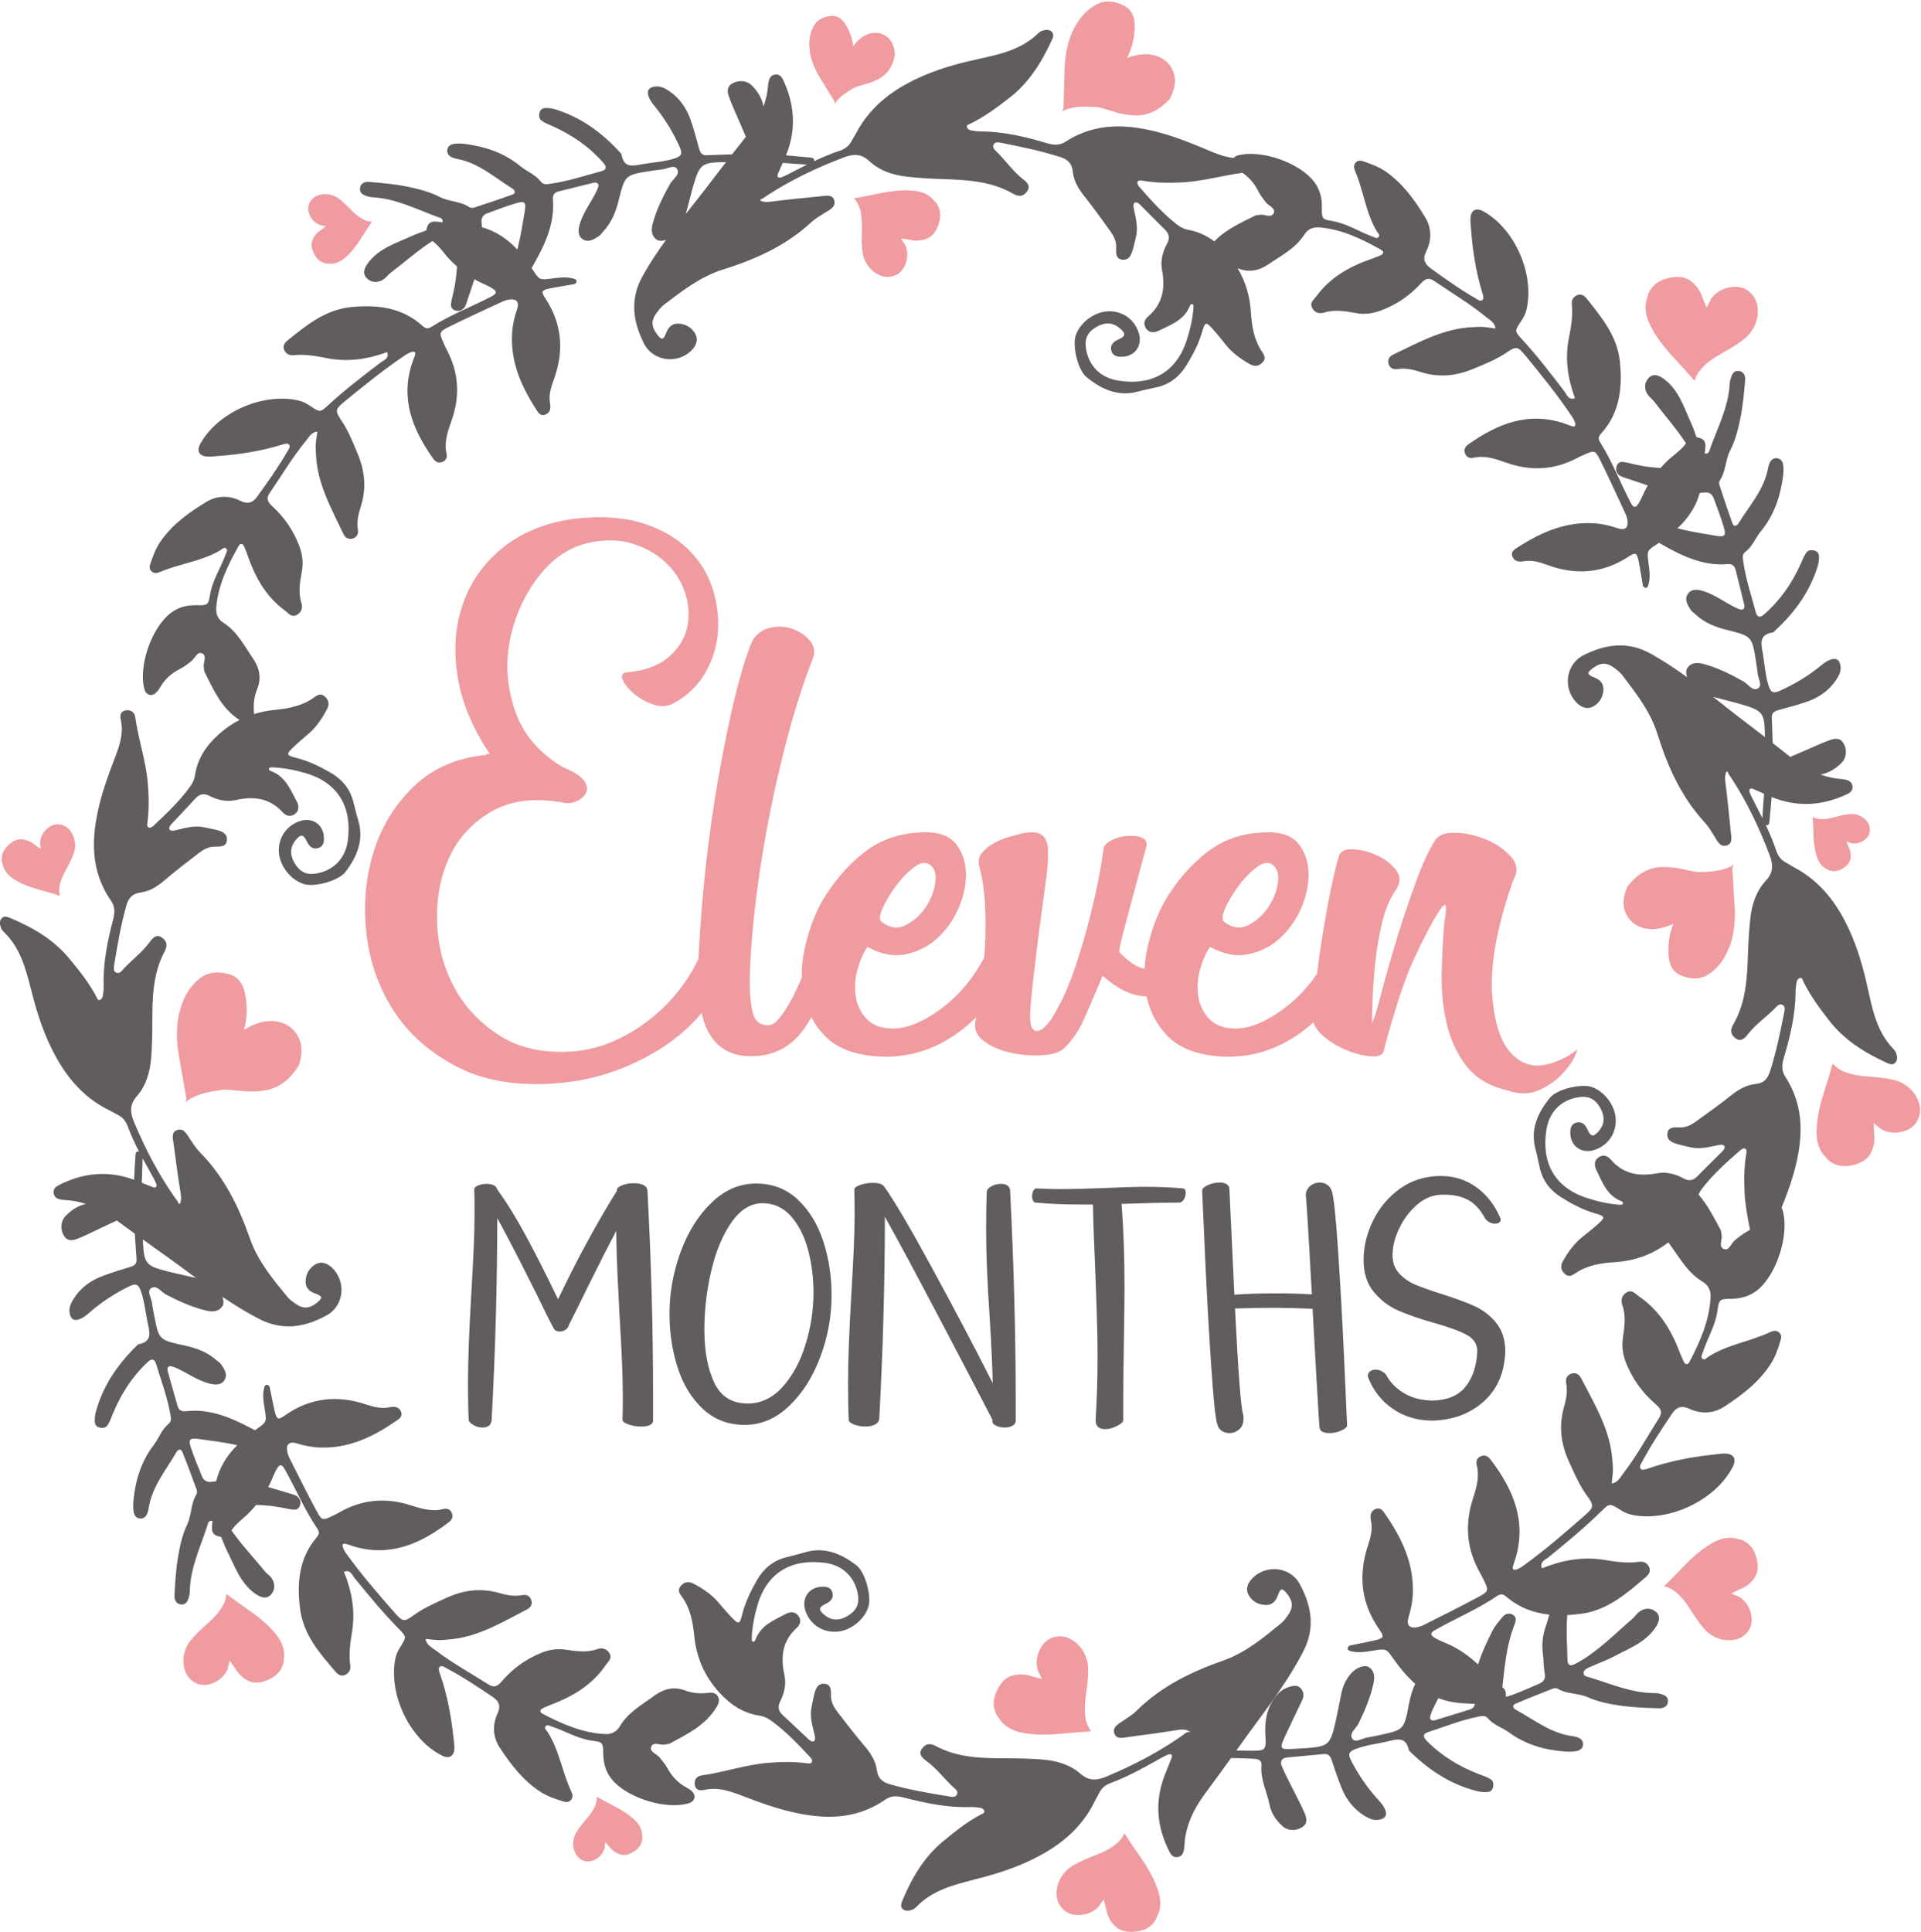
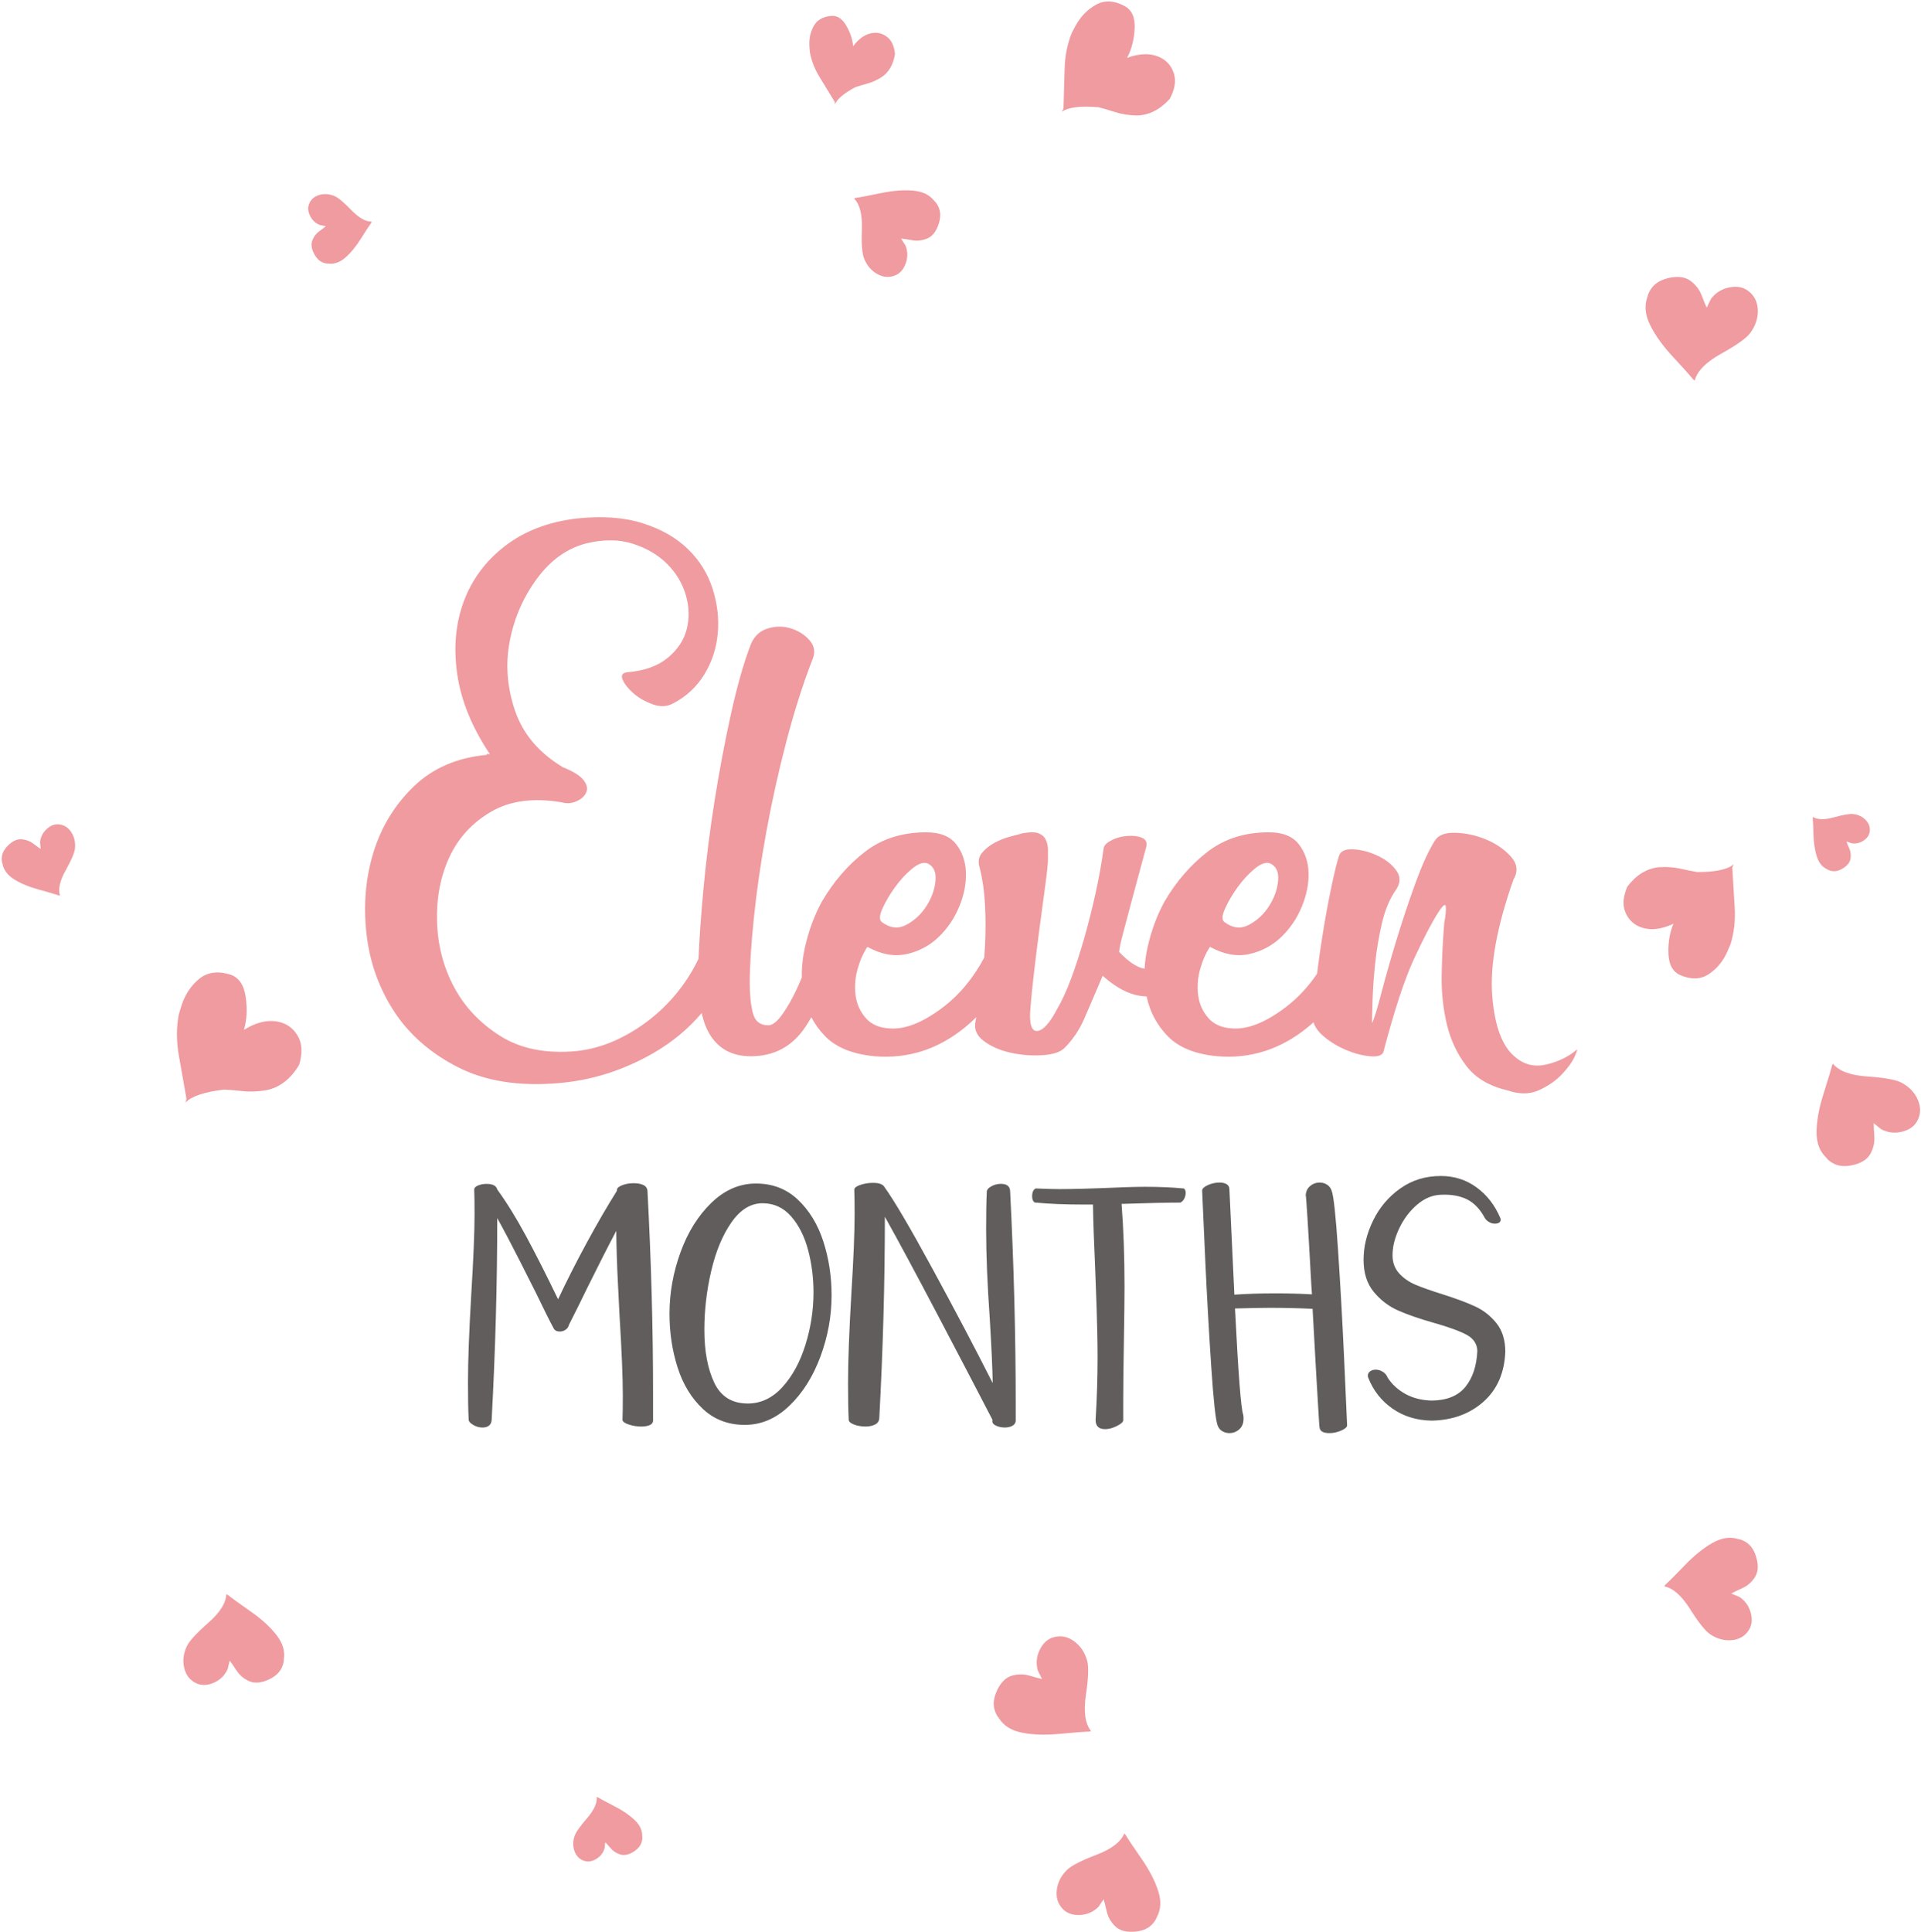
<svg xmlns="http://www.w3.org/2000/svg" xml:space="preserve" width="176.718mm" height="177.72mm" style="shape-rendering:geometricPrecision; text-rendering:geometricPrecision; image-rendering:optimizeQuality; fill-rule:evenodd; clip-rule:evenodd" viewBox="0 0 176.718 177.72">
  <defs>
    <style type="text/css">
   
    .fil1 {fill:#605D5C}
    .fil0 {fill:#EF9BA0}
    .fil2 {fill:#605D5C;fill-rule:nonzero}
   
  </style>
  </defs>
  <g id="Layer_x0020_1">
    <g id="_410165808">
      <path id="_342469824" class="fil0" d="M51.411 99.626c-3.671,0.316 -6.772,-0.174 -9.304,-1.472 -2.531,-1.297 -4.494,-3.022 -5.886,-5.174 -1.392,-2.152 -2.231,-4.541 -2.516,-7.168 -0.285,-2.627 -0.063,-5.111 0.664,-7.452 0.728,-2.342 1.962,-4.351 3.702,-6.028 1.74,-1.677 3.971,-2.642 6.693,-2.896 0.063,-0.127 0.111,-0.158 0.142,-0.095 0.032,0.063 0.079,0.063 0.142,0 -1.646,-2.468 -2.642,-4.921 -2.99,-7.357 -0.348,-2.437 -0.142,-4.668 0.617,-6.693 0.759,-2.025 2.025,-3.718 3.797,-5.079 1.772,-1.361 3.955,-2.199 6.55,-2.516 2.342,-0.253 4.367,-0.111 6.076,0.427 1.709,0.538 3.101,1.329 4.177,2.373 1.076,1.044 1.835,2.263 2.278,3.655 0.443,1.392 0.601,2.769 0.475,4.13 -0.127,1.361 -0.538,2.611 -1.234,3.75 -0.696,1.139 -1.645,2.025 -2.848,2.658 -0.57,0.317 -1.202,0.348 -1.899,0.095 -0.696,-0.253 -1.282,-0.586 -1.756,-0.997 -0.475,-0.411 -0.807,-0.823 -0.997,-1.234 -0.19,-0.411 -0.063,-0.649 0.38,-0.712 1.582,-0.127 2.832,-0.57 3.75,-1.329 0.918,-0.759 1.503,-1.646 1.756,-2.658 0.253,-1.013 0.222,-2.057 -0.095,-3.133 -0.316,-1.076 -0.886,-2.025 -1.709,-2.848 -0.823,-0.823 -1.867,-1.44 -3.133,-1.851 -1.266,-0.411 -2.69,-0.427 -4.272,-0.048 -1.772,0.443 -3.291,1.519 -4.557,3.228 -1.266,1.709 -2.104,3.623 -2.516,5.744 -0.411,2.12 -0.253,4.256 0.475,6.408 0.728,2.152 2.199,3.892 4.414,5.221 0.949,0.38 1.582,0.775 1.899,1.187 0.316,0.411 0.396,0.791 0.237,1.139 -0.158,0.348 -0.459,0.617 -0.902,0.807 -0.443,0.19 -0.886,0.222 -1.329,0.095 -2.595,-0.443 -4.763,-0.158 -6.503,0.854 -1.74,1.013 -3.022,2.405 -3.845,4.177 -0.823,1.772 -1.202,3.75 -1.139,5.933 0.063,2.183 0.586,4.193 1.566,6.028 0.981,1.835 2.405,3.338 4.272,4.509 1.867,1.171 4.193,1.63 6.978,1.377 1.202,-0.127 2.373,-0.443 3.513,-0.949 1.139,-0.506 2.215,-1.155 3.228,-1.946 1.013,-0.791 1.915,-1.693 2.706,-2.706 0.712,-0.911 1.308,-1.873 1.789,-2.887 0.077,-1.824 0.225,-3.916 0.442,-6.274 0.253,-2.753 0.601,-5.522 1.044,-8.307 0.443,-2.785 0.949,-5.459 1.519,-8.022 0.57,-2.563 1.171,-4.668 1.804,-6.313 0.316,-0.759 0.839,-1.25 1.566,-1.471 0.728,-0.222 1.44,-0.222 2.136,0 0.696,0.222 1.266,0.585 1.709,1.092 0.443,0.506 0.538,1.076 0.285,1.709 -0.886,2.278 -1.693,4.81 -2.421,7.595 -0.728,2.785 -1.345,5.569 -1.851,8.354 -0.506,2.785 -0.886,5.411 -1.139,7.88 -0.253,2.468 -0.38,4.462 -0.38,5.981 0,1.076 0.095,1.994 0.285,2.753 0.19,0.759 0.665,1.139 1.424,1.139 0.38,0 0.807,-0.332 1.282,-0.997 0.475,-0.664 0.918,-1.44 1.329,-2.326 0.164,-0.352 0.322,-0.712 0.475,-1.079 -0.023,-0.898 0.072,-1.82 0.284,-2.765 0.348,-1.551 0.87,-2.959 1.566,-4.224 1.076,-1.835 2.389,-3.354 3.94,-4.557 1.551,-1.202 3.433,-1.804 5.649,-1.804 1.266,0 2.183,0.364 2.753,1.092 0.57,0.728 0.87,1.598 0.902,2.611 0.032,1.013 -0.174,2.057 -0.617,3.133 -0.443,1.076 -1.076,2.01 -1.899,2.801 -0.823,0.791 -1.804,1.313 -2.943,1.566 -1.139,0.253 -2.342,0.032 -3.607,-0.665 -0.38,0.57 -0.68,1.25 -0.902,2.041 -0.222,0.791 -0.285,1.582 -0.19,2.373 0.095,0.791 0.396,1.487 0.902,2.088 0.506,0.601 1.234,0.934 2.183,0.997 1.456,0.127 3.133,-0.538 5.032,-1.994 1.469,-1.127 2.711,-2.632 3.725,-4.516 0.028,-0.376 0.052,-0.753 0.072,-1.132 0.063,-1.234 0.063,-2.468 0,-3.702 -0.063,-1.234 -0.222,-2.357 -0.475,-3.37 -0.19,-0.57 -0.127,-1.044 0.19,-1.424 0.317,-0.38 0.712,-0.696 1.187,-0.949 0.475,-0.253 0.965,-0.443 1.472,-0.57 0.506,-0.127 0.854,-0.222 1.044,-0.285 0.696,-0.127 1.202,-0.127 1.519,0 0.316,0.127 0.538,0.332 0.664,0.617 0.127,0.285 0.19,0.585 0.19,0.902 0,0.316 0,0.601 0,0.854 0,0.38 -0.079,1.155 -0.237,2.326 -0.158,1.171 -0.332,2.468 -0.522,3.892 -0.19,1.424 -0.364,2.816 -0.522,4.177 -0.158,1.361 -0.269,2.453 -0.332,3.275 -0.127,1.456 0.079,2.168 0.617,2.136 0.538,-0.032 1.155,-0.712 1.851,-2.041 0.443,-0.759 0.87,-1.693 1.282,-2.801 0.411,-1.107 0.807,-2.326 1.187,-3.655 0.38,-1.329 0.728,-2.706 1.044,-4.13 0.317,-1.424 0.57,-2.832 0.759,-4.225 0.063,-0.253 0.316,-0.49 0.759,-0.712 0.443,-0.222 0.934,-0.348 1.471,-0.38 0.538,-0.032 0.981,0.032 1.329,0.19 0.348,0.158 0.459,0.459 0.332,0.902 -0.063,0.253 -0.222,0.839 -0.475,1.756 -0.253,0.918 -0.522,1.915 -0.807,2.99 -0.285,1.076 -0.554,2.088 -0.807,3.038 -0.253,0.949 -0.38,1.551 -0.38,1.804 0.872,0.912 1.651,1.426 2.337,1.544 0.032,-0.645 0.124,-1.302 0.274,-1.971 0.348,-1.551 0.87,-2.959 1.566,-4.224 1.076,-1.835 2.389,-3.354 3.94,-4.557 1.551,-1.202 3.433,-1.804 5.649,-1.804 1.266,0 2.183,0.364 2.753,1.092 0.57,0.728 0.87,1.598 0.902,2.611 0.032,1.013 -0.174,2.057 -0.617,3.133 -0.443,1.076 -1.076,2.01 -1.899,2.801 -0.823,0.791 -1.804,1.313 -2.943,1.566 -1.139,0.253 -2.342,0.032 -3.607,-0.665 -0.38,0.57 -0.68,1.25 -0.902,2.041 -0.222,0.791 -0.285,1.582 -0.19,2.373 0.095,0.791 0.396,1.487 0.902,2.088 0.506,0.601 1.234,0.934 2.183,0.997 1.456,0.127 3.133,-0.538 5.032,-1.994 1.06,-0.813 2.001,-1.823 2.825,-3.03 0.138,-1.136 0.304,-2.31 0.498,-3.521 0.253,-1.582 0.522,-3.054 0.807,-4.414 0.285,-1.361 0.522,-2.326 0.712,-2.896 0.127,-0.443 0.554,-0.649 1.282,-0.617 0.728,0.032 1.472,0.222 2.231,0.57 0.759,0.348 1.345,0.807 1.756,1.377 0.411,0.57 0.396,1.171 -0.047,1.804 -0.57,0.823 -0.997,1.851 -1.282,3.085 -0.285,1.234 -0.49,2.468 -0.617,3.702 -0.127,1.234 -0.206,2.358 -0.237,3.37 -0.032,1.013 -0.048,1.709 -0.048,2.088 0.19,-0.38 0.475,-1.297 0.854,-2.753 0.38,-1.456 0.839,-3.07 1.377,-4.842 0.538,-1.772 1.123,-3.528 1.756,-5.269 0.633,-1.74 1.234,-3.054 1.804,-3.94 0.317,-0.506 0.949,-0.744 1.899,-0.712 0.949,0.032 1.883,0.237 2.801,0.617 0.918,0.38 1.677,0.902 2.278,1.566 0.601,0.664 0.68,1.377 0.237,2.136 -1.519,4.304 -2.168,7.864 -1.946,10.68 0.222,2.816 0.934,4.699 2.136,5.649 0.823,0.696 1.772,0.918 2.848,0.665 1.076,-0.253 1.994,-0.696 2.753,-1.329 0.127,-0.127 0.079,0.063 -0.142,0.57 -0.222,0.506 -0.617,1.06 -1.187,1.661 -0.57,0.601 -1.282,1.092 -2.136,1.472 -0.854,0.38 -1.82,0.38 -2.896,0 -1.645,-0.38 -2.896,-1.123 -3.75,-2.231 -0.854,-1.108 -1.456,-2.389 -1.804,-3.845 -0.348,-1.456 -0.506,-2.99 -0.475,-4.604 0.032,-1.614 0.111,-3.18 0.237,-4.699 0.127,-0.696 0.174,-1.202 0.142,-1.519 -0.032,-0.316 -0.269,-0.127 -0.712,0.57 -0.57,0.886 -1.297,2.278 -2.183,4.177 -0.886,1.899 -1.835,4.778 -2.848,8.639 -0.127,0.316 -0.538,0.443 -1.234,0.38 -0.696,-0.063 -1.424,-0.253 -2.183,-0.57 -0.759,-0.317 -1.44,-0.728 -2.041,-1.234 -0.525,-0.442 -0.845,-0.884 -0.96,-1.326 -0.197,0.178 -0.399,0.351 -0.607,0.519 -2.468,1.994 -5.221,2.864 -8.259,2.611 -2.025,-0.19 -3.544,-0.807 -4.557,-1.851 -0.999,-1.031 -1.644,-2.246 -1.935,-3.646 -0.19,-0.009 -0.384,-0.028 -0.581,-0.056 -1.107,-0.158 -2.263,-0.775 -3.465,-1.851 -0.696,1.645 -1.266,2.975 -1.709,3.987 -0.443,1.013 -1.044,1.899 -1.804,2.658 -0.38,0.38 -1.06,0.601 -2.041,0.665 -0.981,0.063 -1.962,-0.016 -2.943,-0.237 -0.981,-0.222 -1.804,-0.585 -2.468,-1.092 -0.664,-0.506 -0.902,-1.139 -0.712,-1.899 0.018,-0.089 0.035,-0.179 0.053,-0.27 -0.348,0.345 -0.714,0.673 -1.097,0.982 -2.468,1.994 -5.221,2.864 -8.259,2.611 -2.025,-0.19 -3.544,-0.807 -4.557,-1.851 -0.514,-0.53 -0.935,-1.11 -1.262,-1.738 -0.179,0.315 -0.359,0.609 -0.542,0.884 -1.202,1.804 -2.88,2.706 -5.031,2.706 -1.645,0 -2.88,-0.633 -3.702,-1.899 -0.354,-0.545 -0.626,-1.236 -0.816,-2.074 -1.241,1.466 -2.726,2.695 -4.453,3.688 -2.753,1.582 -5.649,2.5 -8.686,2.753zm65.409 -20.221c-0.38,-0.127 -0.854,0.048 -1.424,0.522 -0.57,0.475 -1.092,1.044 -1.566,1.709 -0.475,0.664 -0.854,1.313 -1.139,1.946 -0.285,0.633 -0.301,1.044 -0.048,1.234 0.759,0.57 1.519,0.649 2.278,0.237 0.759,-0.411 1.377,-0.997 1.851,-1.756 0.475,-0.759 0.744,-1.535 0.807,-2.326 0.063,-0.791 -0.19,-1.313 -0.759,-1.566zm-31.518 0c-0.38,-0.127 -0.854,0.048 -1.424,0.522 -0.57,0.475 -1.092,1.044 -1.566,1.709 -0.475,0.664 -0.854,1.313 -1.139,1.946 -0.285,0.633 -0.301,1.044 -0.048,1.234 0.759,0.57 1.519,0.649 2.278,0.237 0.759,-0.411 1.377,-0.997 1.851,-1.756 0.475,-0.759 0.744,-1.535 0.807,-2.326 0.063,-0.791 -0.19,-1.313 -0.759,-1.566z" />
      <path id="_342468504" class="fil1" d="M59.564 109.559c0.343,6.452 0.514,12.683 0.514,18.692l0 2.45c-0.02,0.181 -0.131,0.313 -0.333,0.393 -0.202,0.081 -0.454,0.121 -0.756,0.121 -0.383,0 -0.761,-0.06 -1.134,-0.181 -0.373,-0.121 -0.57,-0.262 -0.59,-0.423 0.02,-0.504 0.03,-1.26 0.03,-2.268 0,-1.633 -0.101,-4.083 -0.302,-7.35 -0.02,-0.403 -0.071,-1.406 -0.151,-3.009 -0.081,-1.603 -0.131,-3.191 -0.151,-4.764 -0.726,1.371 -1.613,3.115 -2.662,5.232 -0.524,1.089 -1.089,2.228 -1.694,3.418 -0.04,0.181 -0.141,0.328 -0.302,0.439 -0.161,0.111 -0.343,0.166 -0.544,0.166 -0.262,0 -0.444,-0.091 -0.544,-0.272 -0.343,-0.625 -0.887,-1.714 -1.633,-3.267 -0.242,-0.484 -0.741,-1.472 -1.497,-2.964 -0.756,-1.492 -1.447,-2.803 -2.072,-3.932 0,5.989 -0.171,12.179 -0.514,18.571 -0.02,0.242 -0.106,0.418 -0.257,0.529 -0.151,0.111 -0.348,0.166 -0.59,0.166 -0.302,0 -0.595,-0.086 -0.877,-0.257 -0.282,-0.171 -0.413,-0.348 -0.393,-0.529 -0.04,-0.766 -0.06,-1.875 -0.06,-3.327 0,-2.016 0.101,-4.739 0.302,-8.166 0.202,-3.267 0.302,-5.706 0.302,-7.319 0,-1.028 -0.01,-1.805 -0.03,-2.329 0.02,-0.141 0.146,-0.257 0.378,-0.348 0.232,-0.091 0.479,-0.136 0.741,-0.136 0.585,0 0.917,0.171 0.998,0.514 0.867,1.19 1.754,2.626 2.662,4.31 0.907,1.684 1.885,3.614 2.934,5.792 0.786,-1.674 1.663,-3.403 2.631,-5.187 0.968,-1.784 1.895,-3.382 2.783,-4.794l0 -0.03c-0.02,-0.181 0.131,-0.338 0.454,-0.469 0.323,-0.131 0.686,-0.197 1.089,-0.197 0.363,0 0.66,0.056 0.892,0.166 0.232,0.111 0.358,0.297 0.378,0.559zm72.135 21.111c-1.371,-0.02 -2.571,-0.388 -3.599,-1.104 -1.028,-0.716 -1.774,-1.669 -2.238,-2.858 -0.02,-0.04 -0.03,-0.101 -0.03,-0.181 0,-0.161 0.071,-0.292 0.212,-0.393 0.141,-0.101 0.313,-0.151 0.514,-0.151 0.222,0 0.439,0.066 0.65,0.197 0.212,0.131 0.358,0.307 0.439,0.529 0.403,0.625 0.953,1.129 1.648,1.512 0.696,0.383 1.507,0.585 2.435,0.605 1.391,-0.02 2.42,-0.444 3.085,-1.27 0.665,-0.827 1.028,-1.926 1.089,-3.297 -0.02,-0.645 -0.348,-1.139 -0.983,-1.482 -0.635,-0.343 -1.628,-0.706 -2.979,-1.089 -1.351,-0.383 -2.46,-0.766 -3.327,-1.149 -0.867,-0.383 -1.613,-0.953 -2.238,-1.709 -0.625,-0.756 -0.938,-1.739 -0.938,-2.949 0,-1.21 0.292,-2.415 0.877,-3.614 0.585,-1.2 1.417,-2.183 2.495,-2.949 1.079,-0.766 2.324,-1.149 3.735,-1.149 1.23,0 2.324,0.348 3.282,1.044 0.958,0.696 1.689,1.638 2.193,2.828 0.02,0.04 0.03,0.091 0.03,0.151 0,0.121 -0.05,0.212 -0.151,0.272 -0.101,0.06 -0.232,0.091 -0.393,0.091 -0.161,0 -0.328,-0.045 -0.499,-0.136 -0.171,-0.091 -0.307,-0.217 -0.408,-0.378 -0.444,-0.827 -0.993,-1.401 -1.648,-1.724 -0.655,-0.323 -1.447,-0.464 -2.374,-0.423 -0.786,0.02 -1.522,0.323 -2.208,0.907 -0.685,0.585 -1.235,1.311 -1.648,2.178 -0.413,0.867 -0.62,1.694 -0.62,2.48 0,0.665 0.202,1.22 0.605,1.663 0.403,0.444 0.902,0.791 1.497,1.044 0.595,0.252 1.406,0.539 2.435,0.862 1.27,0.403 2.289,0.781 3.055,1.134 0.766,0.353 1.422,0.867 1.966,1.542 0.544,0.675 0.817,1.558 0.817,2.647 -0.081,1.936 -0.751,3.463 -2.011,4.582 -1.26,1.119 -2.848,1.699 -4.764,1.739zm-9.195 -21.142c0.181,0.464 0.378,2.294 0.59,5.489 0.212,3.196 0.393,6.427 0.544,9.694 0.151,3.267 0.247,5.404 0.287,6.412 -0.02,0.161 -0.207,0.318 -0.56,0.469 -0.353,0.151 -0.711,0.227 -1.074,0.227 -0.605,0 -0.907,-0.202 -0.907,-0.605 0,0.242 -0.101,-1.371 -0.302,-4.839l-0.333 -5.989c-1.311,-0.06 -2.611,-0.091 -3.902,-0.091 -0.746,0 -1.825,0.02 -3.236,0.06 0.302,6.009 0.554,9.265 0.756,9.769 0.02,0.081 0.03,0.202 0.03,0.363 0,0.423 -0.131,0.751 -0.393,0.983 -0.262,0.232 -0.565,0.348 -0.907,0.348 -0.242,0 -0.464,-0.06 -0.665,-0.181 -0.202,-0.121 -0.343,-0.302 -0.423,-0.544 -0.181,-0.464 -0.378,-2.294 -0.59,-5.489 -0.212,-3.196 -0.393,-6.427 -0.544,-9.694 -0.151,-3.267 -0.247,-5.404 -0.287,-6.412 0.02,-0.181 0.202,-0.348 0.544,-0.499 0.343,-0.151 0.696,-0.227 1.059,-0.227 0.262,0 0.479,0.051 0.65,0.151 0.171,0.101 0.257,0.262 0.257,0.484l0.454 9.679c1.149,-0.081 2.42,-0.121 3.811,-0.121 1.129,0 2.238,0.03 3.327,0.091l-0.06 -0.907c-0.302,-5.505 -0.474,-8.237 -0.514,-8.197 0.02,-0.363 0.156,-0.65 0.408,-0.862 0.252,-0.212 0.539,-0.318 0.862,-0.318 0.262,0 0.494,0.066 0.696,0.197 0.202,0.131 0.343,0.318 0.423,0.56zm-13.641 -0.212c0.06,0 0.111,0.04 0.151,0.121 0.04,0.081 0.06,0.171 0.06,0.272 0,0.181 -0.04,0.358 -0.121,0.529 -0.081,0.171 -0.202,0.297 -0.363,0.378 -1.23,0 -3.035,0.04 -5.414,0.121 0.181,2.299 0.272,4.839 0.272,7.622 0,1.129 -0.02,2.843 -0.06,5.142 -0.04,2.299 -0.06,4.063 -0.06,5.293l0 1.815c0.02,0.161 -0.166,0.343 -0.559,0.544 -0.393,0.202 -0.761,0.302 -1.104,0.302 -0.585,0 -0.877,-0.282 -0.877,-0.847 0.121,-1.976 0.181,-3.871 0.181,-5.686 0,-1.452 -0.03,-3.014 -0.091,-4.688 -0.06,-1.674 -0.101,-2.783 -0.121,-3.327 -0.121,-2.662 -0.192,-4.698 -0.212,-6.11l-0.756 0c-1.774,0 -3.277,-0.06 -4.507,-0.181l-0.03 0c-0.081,0 -0.151,-0.055 -0.212,-0.166 -0.06,-0.111 -0.091,-0.247 -0.091,-0.408 0,-0.383 0.111,-0.625 0.333,-0.726 0.968,0.04 1.684,0.06 2.147,0.06 0.585,0 1.28,-0.01 2.087,-0.03 0.806,-0.02 1.421,-0.04 1.845,-0.06 1.774,-0.081 3.105,-0.121 3.992,-0.121 1.331,0 2.5,0.051 3.508,0.151zm-15.939 0.242c0.343,6.755 0.514,13.288 0.514,19.599l0 1.542c-0.02,0.202 -0.126,0.353 -0.318,0.454 -0.192,0.101 -0.418,0.151 -0.68,0.151 -0.282,0 -0.539,-0.05 -0.771,-0.151 -0.232,-0.101 -0.358,-0.222 -0.378,-0.363l0 -0.212c-1.21,-2.339 -2.853,-5.485 -4.93,-9.437 -2.077,-3.952 -3.73,-7.027 -4.96,-9.225 0,6.009 -0.171,12.189 -0.514,18.541 -0.02,0.262 -0.151,0.454 -0.393,0.575 -0.242,0.121 -0.534,0.181 -0.877,0.181 -0.403,0 -0.766,-0.066 -1.089,-0.197 -0.323,-0.131 -0.474,-0.287 -0.454,-0.469 -0.04,-0.766 -0.06,-1.875 -0.06,-3.327 0,-2.016 0.101,-4.739 0.302,-8.166 0.202,-3.267 0.302,-5.706 0.302,-7.319 0,-1.028 -0.01,-1.805 -0.03,-2.329 0.02,-0.161 0.212,-0.302 0.575,-0.423 0.363,-0.121 0.746,-0.181 1.149,-0.181 0.565,0 0.917,0.131 1.059,0.393 0.887,1.23 2.359,3.735 4.416,7.516 2.057,3.781 3.902,7.284 5.535,10.51 -0.02,-1.29 -0.111,-3.277 -0.272,-5.958 -0.222,-3.146 -0.333,-5.878 -0.333,-8.197 0,-1.472 0.02,-2.601 0.06,-3.388 -0.02,-0.202 0.111,-0.383 0.393,-0.544 0.282,-0.161 0.585,-0.242 0.907,-0.242 0.544,0 0.827,0.222 0.847,0.665zm-24.408 21.505c-1.532,0 -2.823,-0.494 -3.871,-1.482 -1.048,-0.988 -1.82,-2.258 -2.314,-3.811 -0.494,-1.553 -0.741,-3.196 -0.741,-4.93 0,-1.915 0.338,-3.801 1.013,-5.656 0.675,-1.855 1.623,-3.372 2.843,-4.552 1.22,-1.179 2.586,-1.769 4.098,-1.769 1.532,0 2.823,0.499 3.871,1.497 1.048,0.998 1.825,2.279 2.329,3.841 0.504,1.563 0.756,3.211 0.756,4.945 0,1.915 -0.343,3.796 -1.028,5.641 -0.686,1.845 -1.638,3.352 -2.858,4.522 -1.22,1.169 -2.586,1.754 -4.098,1.754zm0.272 -1.966c1.21,0 2.273,-0.504 3.191,-1.512 0.918,-1.008 1.623,-2.304 2.117,-3.887 0.494,-1.583 0.741,-3.191 0.741,-4.824 0,-1.351 -0.166,-2.651 -0.499,-3.902 -0.333,-1.25 -0.852,-2.279 -1.558,-3.085 -0.706,-0.806 -1.583,-1.21 -2.631,-1.21 -1.089,0 -2.042,0.585 -2.858,1.754 -0.817,1.169 -1.437,2.656 -1.86,4.461 -0.423,1.805 -0.635,3.614 -0.635,5.429 0,1.956 0.302,3.574 0.907,4.854 0.605,1.28 1.633,1.921 3.085,1.921z" />
-       <path id="_342467808" class="fil2" d="M158.003 120.509c0.129,-1.001 0.192,-1.028 1.285,-1.045 0.911,-0.013 1.711,-0.248 2.421,-0.832 1.778,-1.464 2.927,-5.166 2.267,-7.355 -0.022,-0.073 -0.051,-0.14 -0.085,-0.199 0.407,-0.998 0.784,-2.004 1.082,-3.044 0.887,-3.098 1.113,-6.131 -0.74,-9 -0.345,-0.535 -0.328,-1.078 -0.144,-1.695 0.594,-1.993 1.081,-4.011 1.087,-6.113 0.002,-0.295 0.04,-0.593 0.098,-0.882 0.026,-0.133 0.113,-0.301 0.223,-0.358 0.27,-0.146 0.319,0.139 0.389,0.284 0.632,1.3 1.49,2.449 2.368,3.583 1.401,1.812 3.28,2.978 5.325,3.916 0.274,0.125 0.585,0.229 0.809,-0.059 0.198,-0.254 0.139,-0.57 0.041,-0.854 -0.047,-0.135 -0.144,-0.262 -0.245,-0.367 -1.416,-1.457 -1.875,-3.332 -2.284,-5.226 -0.377,-1.741 -0.822,-3.464 -1.511,-5.11 -1.135,-2.707 -2.739,-5.029 -5.434,-6.424 -0.218,-0.114 -0.42,-0.261 -0.639,-0.375 -0.461,-0.241 -0.747,-0.595 -0.914,-1.102 -0.267,-0.809 -0.598,-1.591 -0.96,-2.359l0.01 0.002c0.31,0.06 0.311,-0.223 0.327,-0.378 0.079,-0.733 0.135,-1.469 0.2,-2.204l0.049 0.019c2.339,0.94 4.639,0.781 6.897,-0.285 0.278,-0.131 0.513,-0.321 0.496,-0.669 -0.02,-0.416 -0.299,-0.592 -0.672,-0.663 -0.097,-0.019 -0.194,-0.041 -0.292,-0.048 -0.699,-0.05 -1.356,-0.198 -1.98,-0.426 0.765,-0.136 1.405,-0.539 1.946,-1.088 0.455,-0.461 0.499,-1.214 0.172,-1.777 -0.336,-0.579 -0.852,-0.445 -1.309,-0.282 -0.742,0.264 -1.456,0.61 -2.183,0.919 -0.471,0.2 -0.939,0.411 -1.412,0.607 -0.538,-0.422 -1.076,-0.846 -1.614,-1.268 -0.029,-0.789 -0.058,-1.579 -0.083,-2.368 -0.013,-0.427 0.257,-0.579 0.633,-0.677 0.859,-0.227 1.718,-0.463 2.558,-0.749 1.101,-0.374 2.036,-1.008 2.702,-1.981 0.281,-0.41 0.511,-0.85 0.416,-1.382 -0.086,-0.484 -0.35,-0.693 -0.837,-0.544 -0.486,0.149 -0.853,0.497 -1.239,0.8 -1.057,0.826 -2.205,1.505 -3.42,2.057 -0.726,0.33 -0.922,0.192 -1.153,-0.582 -0.269,-0.906 -0.313,-1.851 -0.477,-2.774 -0.161,-0.909 -0.412,-1.77 0.9,-1.977 0.084,-0.013 0.157,-0.115 0.229,-0.182 1.776,-1.636 3.163,-3.531 3.892,-5.86 0.087,-0.279 0.134,-0.579 0.14,-0.871 0.004,-0.242 -0.065,-0.495 -0.346,-0.596 -0.304,-0.11 -0.632,-0.097 -0.816,0.156 -0.227,0.314 -0.367,0.694 -0.529,1.053 -0.804,1.78 -1.888,3.356 -3.369,4.646 -0.35,0.304 -0.624,0.287 -0.753,-0.194 -0.42,-1.576 -0.947,-3.125 -1.166,-4.751 -0.04,-0.298 -0.089,-0.596 0.198,-0.811 0.657,-0.491 0.923,-1.277 1.423,-1.885 1.202,-1.46 1.79,-3.168 2.04,-5.011 0.046,-0.339 0.064,-0.691 0.028,-1.029 -0.038,-0.359 -0.21,-0.683 -0.634,-0.695 -0.334,-0.009 -0.535,0.222 -0.65,0.517 -0.053,0.138 -0.089,0.283 -0.117,0.428 -0.377,1.971 -1.712,3.426 -2.723,5.055 -0.148,0.239 -0.423,0.345 -0.55,-0.006 -0.421,-1.162 -0.808,-2.335 -1.194,-3.509 -0.042,-0.128 -0.046,-0.324 0.024,-0.425 0.575,-0.836 0.5,-1.884 0.967,-2.78 0.471,-0.905 0.728,-1.947 0.933,-2.958 0.235,-1.157 0.339,-2.345 0.438,-3.525 0.034,-0.398 -0.156,-0.818 -0.659,-0.824 -0.41,-0.004 -0.563,0.347 -0.668,0.69 -0.043,0.142 -0.083,0.288 -0.09,0.435 -0.099,2.126 -1.061,3.991 -1.778,5.931 -0.084,0.226 -0.12,0.546 -0.407,0.554 -0.043,0.001 -0.084,-0.005 -0.121,-0.018 0.016,-0.142 0.032,-0.285 0.05,-0.427 0.052,-0.431 0.04,-0.784 -0.434,-0.969 -0.123,-0.048 -0.248,-0.083 -0.368,-0.1 -0.155,-0.446 -0.31,-0.892 -0.505,-1.32 -0.654,-1.427 -1.11,-2.981 -2.443,-4 -0.595,-0.454 -1.068,-0.518 -1.439,-0.147 -0.433,0.434 -0.463,1.064 -0.052,1.616 0.146,0.196 0.364,0.339 0.512,0.534 0.986,1.296 2.075,2.52 2.964,3.884 -0.477,0.671 -1.186,1.081 -1.756,1.644 -0.204,0.201 -0.401,0.408 -0.59,0.621 -0.766,-0.048 -1.529,-0.136 -2.284,-0.312 -0.384,-0.09 -0.77,-0.184 -1.16,-0.241 -0.264,-0.038 -0.486,0.089 -0.582,0.352 -0.088,0.24 -0.078,0.484 0.078,0.705 0.187,0.261 0.485,0.332 0.762,0.427 0.669,0.231 1.346,0.441 2.014,0.673 -0.119,0.205 -0.229,0.416 -0.331,0.634 -0.146,0.313 -0.284,0.632 -0.46,0.93 -0.316,0.536 -0.511,0.545 -0.786,0.016 -0.958,-1.84 -1.695,-3.791 -2.808,-5.551 -0.187,-0.295 -0.163,-0.523 0.077,-0.787 1.738,-1.899 1.987,-4.224 1.744,-6.625 -0.235,-2.323 -1.668,-4.073 -3.065,-5.813 -0.226,-0.282 -0.525,-0.472 -0.907,-0.289 -0.354,0.17 -0.494,0.481 -0.452,0.856 0.117,1.049 -0.08,2.089 -0.276,3.091 -0.373,1.921 -0.089,3.724 0.561,5.514 -0.591,0.218 -0.742,-0.325 -0.982,-0.64 -1.257,-1.654 -2.522,-3.297 -3.933,-4.827 -0.648,-0.703 -0.624,-0.737 -0.037,-1.614 0.222,-0.332 0.402,-0.662 0.496,-1.061 0.764,-3.263 -1.074,-7.461 -3.98,-9.051 -0.675,-0.369 -1.143,-0.099 -1.175,0.691 -0.011,0.245 0.02,0.494 0.038,0.741 0.146,2.077 0.449,4.126 1.073,6.121 0.057,0.179 0.125,0.453 0.038,0.558 -0.199,0.241 -0.447,0.032 -0.647,-0.084 -1.459,-0.84 -2.828,-1.814 -4.19,-2.8 -0.567,-0.409 -0.715,-0.873 -0.391,-1.514 0.531,-1.05 0.508,-2.175 -0.075,-3.137 -0.973,-1.602 -2.063,-3.142 -3.653,-4.237 -0.581,-0.4 -1.218,-0.65 -1.875,-0.871 -0.277,-0.093 -0.566,-0.234 -0.835,0.013 -0.262,0.241 -0.211,0.539 -0.092,0.82 0.777,1.816 0.973,3.84 2.006,5.565 0.088,0.147 0.323,0.31 0.151,0.51 -0.155,0.18 -0.358,0.027 -0.531,-0.035 -1.251,-0.451 -2.37,-1.221 -3.722,-1.441 -0.959,-0.156 -0.983,-0.218 -0.964,-1.27 0.016,-0.877 -0.183,-1.654 -0.722,-2.355 -1.352,-1.757 -4.875,-2.982 -7.001,-2.417 -0.175,0.047 -0.313,0.132 -0.405,0.24 -0.895,-0.093 -1.734,-0.457 -2.562,-0.807 -1.276,-0.538 -2.552,-1.049 -3.885,-1.431 -3.098,-0.887 -6.131,-1.113 -9,0.739 -0.535,0.346 -1.078,0.328 -1.695,0.144 -1.993,-0.594 -4.011,-1.081 -6.113,-1.087 -0.295,-0.002 -0.594,-0.04 -0.882,-0.097 -0.133,-0.026 -0.301,-0.113 -0.359,-0.222 -0.145,-0.27 0.14,-0.319 0.285,-0.39 1.3,-0.631 2.449,-1.49 3.583,-2.368 1.812,-1.401 2.978,-3.279 3.915,-5.324 0.126,-0.274 0.229,-0.585 -0.058,-0.809 -0.254,-0.198 -0.57,-0.139 -0.854,-0.041 -0.134,0.047 -0.262,0.144 -0.366,0.246 -1.458,1.415 -3.333,1.874 -5.226,2.284 -1.742,0.377 -3.464,0.822 -5.11,1.512 -2.708,1.134 -5.03,2.738 -6.424,5.434 -0.113,0.22 -0.261,0.421 -0.375,0.64 -0.241,0.461 -0.595,0.747 -1.102,0.914 -0.809,0.267 -1.591,0.598 -2.359,0.96l0.002 -0.01c0.06,-0.31 -0.224,-0.311 -0.378,-0.327 -0.733,-0.079 -1.469,-0.135 -2.203,-0.2l0.019 -0.048c0.939,-2.34 0.78,-4.639 -0.285,-6.897 -0.131,-0.278 -0.321,-0.513 -0.669,-0.496 -0.416,0.02 -0.592,0.3 -0.663,0.671 -0.019,0.097 -0.041,0.194 -0.048,0.292 -0.05,0.699 -0.199,1.356 -0.426,1.979 -0.137,-0.765 -0.539,-1.404 -1.088,-1.945 -0.461,-0.455 -1.214,-0.5 -1.777,-0.172 -0.578,0.336 -0.444,0.852 -0.281,1.309 0.264,0.742 0.61,1.455 0.919,2.183 0.2,0.471 0.411,0.939 0.607,1.412 -0.422,0.538 -0.845,1.076 -1.268,1.614 -0.789,0.029 -1.579,0.058 -2.368,0.083 -0.426,0.013 -0.579,-0.257 -0.677,-0.633 -0.227,-0.859 -0.463,-1.718 -0.749,-2.558 -0.374,-1.101 -1.008,-2.036 -1.98,-2.702 -0.411,-0.281 -0.85,-0.511 -1.383,-0.416 -0.484,0.086 -0.693,0.35 -0.544,0.837 0.149,0.486 0.497,0.853 0.799,1.239 0.826,1.057 1.505,2.205 2.058,3.42 0.33,0.726 0.192,0.922 -0.582,1.153 -0.906,0.269 -1.851,0.313 -2.774,0.477 -0.909,0.161 -1.77,0.412 -1.977,-0.9 -0.013,-0.084 -0.115,-0.157 -0.182,-0.229 -1.636,-1.775 -3.531,-3.163 -5.86,-3.892 -0.279,-0.087 -0.579,-0.134 -0.871,-0.14 -0.242,-0.004 -0.494,0.065 -0.595,0.346 -0.109,0.303 -0.097,0.632 0.156,0.816 0.314,0.227 0.694,0.367 1.053,0.529 1.78,0.804 3.357,1.887 4.646,3.369 0.304,0.35 0.287,0.624 -0.194,0.753 -1.576,0.42 -3.125,0.947 -4.751,1.166 -0.297,0.04 -0.596,0.089 -0.811,-0.198 -0.491,-0.657 -1.277,-0.923 -1.884,-1.423 -1.46,-1.202 -3.169,-1.79 -5.012,-2.04 -0.338,-0.046 -0.69,-0.064 -1.029,-0.028 -0.36,0.038 -0.684,0.21 -0.695,0.634 -0.009,0.335 0.223,0.535 0.517,0.65 0.138,0.053 0.283,0.089 0.428,0.117 1.971,0.377 3.426,1.713 5.055,2.723 0.239,0.148 0.345,0.423 -0.006,0.55 -1.162,0.421 -2.335,0.808 -3.509,1.194 -0.128,0.042 -0.324,0.046 -0.426,-0.024 -0.836,-0.575 -1.884,-0.5 -2.78,-0.967 -0.906,-0.47 -1.946,-0.728 -2.958,-0.934 -1.157,-0.235 -2.345,-0.339 -3.525,-0.438 -0.397,-0.034 -0.818,0.156 -0.824,0.659 -0.004,0.41 0.347,0.563 0.69,0.668 0.141,0.043 0.288,0.083 0.435,0.09 2.126,0.099 3.991,1.062 5.931,1.778 0.226,0.084 0.546,0.12 0.554,0.407 0.001,0.043 -0.005,0.083 -0.019,0.121 -0.142,-0.016 -0.285,-0.032 -0.427,-0.05 -0.431,-0.052 -0.784,-0.04 -0.969,0.434 -0.048,0.123 -0.083,0.248 -0.101,0.368 -0.446,0.154 -0.892,0.31 -1.32,0.505 -1.426,0.654 -2.981,1.11 -4,2.443 -0.454,0.595 -0.518,1.068 -0.147,1.439 0.434,0.433 1.064,0.463 1.617,0.052 0.196,-0.146 0.338,-0.364 0.533,-0.513 1.297,-0.986 2.521,-2.074 3.885,-2.963 0.671,0.477 1.081,1.186 1.644,1.756 0.201,0.204 0.408,0.401 0.621,0.59 -0.048,0.766 -0.135,1.529 -0.312,2.284 -0.09,0.384 -0.185,0.77 -0.241,1.16 -0.038,0.264 0.09,0.486 0.352,0.582 0.24,0.088 0.484,0.079 0.704,-0.078 0.262,-0.187 0.332,-0.485 0.428,-0.762 0.232,-0.669 0.441,-1.346 0.673,-2.014 0.205,0.119 0.416,0.229 0.634,0.331 0.313,0.146 0.632,0.284 0.929,0.46 0.536,0.316 0.545,0.51 0.017,0.786 -1.84,0.958 -3.791,1.695 -5.551,2.809 -0.295,0.187 -0.523,0.163 -0.787,-0.078 -1.9,-1.738 -4.224,-1.987 -6.625,-1.744 -2.323,0.235 -4.074,1.668 -5.813,3.065 -0.282,0.226 -0.472,0.525 -0.288,0.907 0.17,0.354 0.481,0.494 0.855,0.452 1.049,-0.117 2.089,0.08 3.091,0.276 1.921,0.373 3.724,0.089 5.514,-0.561 0.218,0.591 -0.325,0.742 -0.64,0.982 -1.654,1.257 -3.297,2.522 -4.827,3.933 -0.703,0.648 -0.737,0.624 -1.614,0.037 -0.332,-0.222 -0.662,-0.403 -1.062,-0.496 -3.263,-0.764 -7.461,1.073 -9.051,3.98 -0.369,0.675 -0.099,1.143 0.69,1.175 0.246,0.01 0.495,-0.02 0.741,-0.038 2.077,-0.146 4.126,-0.449 6.12,-1.073 0.179,-0.056 0.453,-0.124 0.559,-0.037 0.241,0.199 0.032,0.447 -0.084,0.647 -0.84,1.459 -1.814,2.828 -2.8,4.191 -0.41,0.566 -0.873,0.714 -1.514,0.39 -1.051,-0.532 -2.175,-0.509 -3.137,0.076 -1.603,0.973 -3.142,2.062 -4.238,3.652 -0.4,0.581 -0.65,1.218 -0.871,1.875 -0.093,0.277 -0.234,0.566 0.012,0.835 0.241,0.262 0.539,0.211 0.82,0.092 1.816,-0.777 3.84,-0.973 5.566,-2.006 0.147,-0.088 0.31,-0.323 0.509,-0.151 0.18,0.155 0.027,0.358 -0.035,0.531 -0.451,1.251 -1.221,2.37 -1.441,3.722 -0.156,0.959 -0.218,0.983 -1.27,0.964 -0.877,-0.016 -1.654,0.183 -2.355,0.722 -1.757,1.352 -2.982,4.875 -2.417,7.001 0.137,0.517 0.606,0.703 1.019,0.373 0.184,-0.147 0.323,-0.365 0.445,-0.573 0.438,-0.751 1.061,-1.283 1.831,-1.674 0.349,-0.177 0.662,-0.429 0.98,-0.661 0.349,-0.255 0.568,-0.931 0.991,-0.774 0.57,0.211 0.105,0.86 0.203,1.304 0.031,0.144 0.013,0.308 0.075,0.435 0.814,1.63 1.549,3.313 3.166,4.377l0.037 0.024c-0.679,0.349 -1.319,0.794 -1.926,1.341 -1.154,1.041 -1.938,2.227 -2.167,3.753 -0.062,0.417 -0.233,0.741 -0.467,1.063 -0.964,1.33 -2.148,2.453 -3.342,3.568 -0.099,0.092 -0.256,0.203 -0.367,0.186 -0.27,-0.042 -0.221,-0.309 -0.198,-0.48 0.158,-1.183 0.137,-2.361 0.04,-3.549 -0.168,-2.08 -0.865,-4.056 -1.155,-6.11 -0.066,-0.464 -0.366,-0.711 -0.824,-0.663 -0.526,0.055 -0.607,0.456 -0.511,0.879 0.304,1.338 -0.18,2.551 -0.636,3.741 -0.495,1.293 -0.964,2.586 -1.3,3.931 -0.783,3.125 -0.908,6.164 1.04,8.97 0.364,0.523 0.364,1.067 0.201,1.689 -0.526,2.012 -0.946,4.046 -0.882,6.147 0.009,0.294 -0.019,0.594 -0.067,0.885 -0.022,0.134 -0.103,0.304 -0.211,0.366 -0.265,0.154 -0.323,-0.129 -0.398,-0.272 -0.674,-1.278 -1.571,-2.397 -2.487,-3.502 -1.46,-1.764 -3.377,-2.867 -5.452,-3.735 -0.278,-0.116 -0.592,-0.209 -0.806,0.085 -0.19,0.26 -0.12,0.574 -0.012,0.855 0.051,0.134 0.153,0.258 0.258,0.359 1.463,1.408 1.984,3.268 2.458,5.146 0.436,1.728 0.938,3.435 1.682,5.056 1.224,2.668 2.905,4.935 5.646,6.238 0.223,0.106 0.429,0.247 0.652,0.354 0.469,0.225 0.766,0.569 0.95,1.071 0.294,0.8 0.651,1.57 1.039,2.326l-0.011 -0.002c-0.311,-0.049 -0.303,0.234 -0.315,0.389 -0.054,0.736 -0.085,1.473 -0.126,2.21l-0.05 -0.018c-2.369,-0.862 -4.663,-0.625 -6.884,0.515 -0.273,0.141 -0.501,0.339 -0.473,0.685 0.034,0.416 0.319,0.582 0.693,0.64 0.097,0.015 0.196,0.034 0.294,0.038 0.7,0.027 1.362,0.154 1.993,0.361 -0.76,0.161 -1.386,0.585 -1.909,1.151 -0.439,0.477 -0.458,1.231 -0.112,1.782 0.356,0.568 0.867,0.416 1.317,0.238 0.733,-0.289 1.435,-0.658 2.151,-0.991 0.464,-0.216 0.926,-0.441 1.392,-0.654 0.552,0.404 1.103,0.809 1.655,1.214 0.056,0.787 0.11,1.575 0.161,2.363 0.027,0.426 -0.238,0.586 -0.61,0.698 -0.851,0.256 -1.701,0.52 -2.532,0.834 -1.088,0.411 -2.001,1.075 -2.634,2.07 -0.267,0.419 -0.483,0.866 -0.37,1.396 0.102,0.481 0.374,0.68 0.855,0.515 0.48,-0.165 0.835,-0.525 1.212,-0.841 1.028,-0.861 2.153,-1.577 3.349,-2.17 0.715,-0.355 0.916,-0.223 1.172,0.543 0.298,0.896 0.375,1.839 0.57,2.756 0.191,0.903 0.471,1.755 -0.833,2.006 -0.084,0.016 -0.153,0.121 -0.224,0.19 -1.719,1.694 -3.042,3.635 -3.692,5.987 -0.078,0.281 -0.115,0.583 -0.111,0.875 0.004,0.241 0.082,0.491 0.366,0.583 0.307,0.099 0.634,0.076 0.81,-0.184 0.217,-0.321 0.344,-0.706 0.493,-1.07 0.745,-1.806 1.775,-3.418 3.212,-4.756 0.339,-0.316 0.615,-0.308 0.759,0.169 0.473,1.561 1.052,3.092 1.324,4.708 0.05,0.296 0.109,0.593 -0.171,0.817 -0.64,0.513 -0.879,1.307 -1.358,1.932 -1.152,1.498 -1.683,3.226 -1.871,5.077 -0.034,0.34 -0.041,0.691 0.006,1.029 0.05,0.358 0.233,0.676 0.658,0.673 0.334,-0.002 0.526,-0.24 0.631,-0.538 0.049,-0.139 0.081,-0.286 0.103,-0.432 0.311,-1.982 1.597,-3.481 2.551,-5.143 0.14,-0.244 0.411,-0.359 0.55,-0.013 0.459,1.147 0.886,2.307 1.311,3.467 0.046,0.127 0.057,0.322 -0.01,0.426 -0.546,0.855 -0.437,1.899 -0.873,2.811 -0.44,0.921 -0.663,1.97 -0.834,2.987 -0.197,1.165 -0.26,2.355 -0.321,3.538 -0.02,0.398 0.184,0.813 0.686,0.801 0.411,-0.009 0.552,-0.366 0.645,-0.712 0.038,-0.142 0.073,-0.29 0.075,-0.437 0.028,-2.128 0.927,-4.025 1.579,-5.987 0.075,-0.229 0.102,-0.55 0.388,-0.568 0.043,-0.003 0.084,0.003 0.122,0.016 -0.011,0.143 -0.023,0.285 -0.035,0.428 -0.038,0.431 -0.014,0.784 0.466,0.954 0.125,0.044 0.25,0.075 0.371,0.089 0.169,0.441 0.34,0.881 0.55,1.302 0.7,1.403 1.208,2.942 2.576,3.916 0.609,0.434 1.084,0.482 1.442,0.099 0.419,-0.448 0.427,-1.079 -0.003,-1.617 -0.152,-0.191 -0.375,-0.327 -0.53,-0.516 -1.028,-1.263 -2.157,-2.449 -3.091,-3.782 0.455,-0.687 1.148,-1.12 1.699,-1.702 0.196,-0.207 0.387,-0.42 0.569,-0.639 0.767,0.022 1.532,0.083 2.293,0.234 0.388,0.077 0.775,0.159 1.167,0.202 0.266,0.029 0.483,-0.106 0.57,-0.371 0.08,-0.243 0.062,-0.487 -0.102,-0.702 -0.196,-0.255 -0.495,-0.315 -0.775,-0.402 -0.676,-0.209 -1.36,-0.395 -2.036,-0.605 0.112,-0.209 0.215,-0.424 0.309,-0.645 0.136,-0.318 0.264,-0.642 0.428,-0.944 0.298,-0.547 0.492,-0.562 0.785,-0.042 1.018,1.806 1.821,3.732 2.992,5.453 0.197,0.289 0.181,0.518 -0.051,0.789 -1.674,1.957 -1.845,4.289 -1.521,6.68 0.313,2.313 1.804,4.015 3.259,5.707 0.236,0.273 0.54,0.454 0.917,0.257 0.348,-0.182 0.477,-0.497 0.423,-0.87 -0.152,-1.045 0.01,-2.091 0.172,-3.098 0.309,-1.933 -0.036,-3.725 -0.746,-5.493 0.583,-0.238 0.752,0.3 1.002,0.607 1.312,1.61 2.631,3.211 4.092,4.692 0.671,0.681 0.649,0.716 0.091,1.612 -0.211,0.339 -0.38,0.675 -0.46,1.078 -0.654,3.286 1.323,7.421 4.281,8.912 0.687,0.346 1.145,0.061 1.151,-0.73 0.003,-0.246 -0.037,-0.493 -0.062,-0.739 -0.215,-2.071 -0.587,-4.109 -1.278,-6.081 -0.062,-0.177 -0.14,-0.448 -0.056,-0.557 0.191,-0.247 0.446,-0.047 0.65,0.061 1.486,0.791 2.887,1.718 4.281,2.658 0.58,0.391 0.744,0.849 0.441,1.5 -0.496,1.069 -0.436,2.191 0.18,3.133 1.027,1.569 2.167,3.072 3.793,4.113 0.593,0.38 1.239,0.609 1.903,0.808 0.28,0.084 0.574,0.215 0.834,-0.04 0.254,-0.25 0.194,-0.546 0.064,-0.823 -0.838,-1.788 -1.101,-3.805 -2.191,-5.495 -0.093,-0.144 -0.333,-0.299 -0.168,-0.504 0.149,-0.185 0.357,-0.039 0.531,0.017 1.266,0.407 2.41,1.14 3.768,1.315 0.964,0.124 0.989,0.184 1.006,1.237 0.013,0.877 0.238,1.647 0.8,2.329 1.409,1.711 4.972,2.817 7.077,2.181 0.513,-0.155 0.683,-0.629 0.34,-1.031 -0.153,-0.179 -0.376,-0.311 -0.588,-0.425 -0.764,-0.412 -1.317,-1.018 -1.733,-1.775 -0.189,-0.343 -0.451,-0.647 -0.694,-0.957 -0.267,-0.341 -0.95,-0.537 -0.808,-0.965 0.193,-0.576 0.857,-0.133 1.297,-0.246 0.143,-0.036 0.308,-0.024 0.432,-0.09 1.602,-0.868 3.259,-1.659 4.268,-3.31 0.199,-0.326 0.337,-0.6 0.186,-0.949 -0.163,-0.378 -0.523,-0.455 -0.872,-0.408 -0.753,0.1 -1.492,0.042 -2.193,-0.218 -1.04,-0.385 -1.964,-0.136 -2.798,0.475 -1.148,0.842 -2.429,1.537 -3.192,2.828 -0.292,0.493 -0.752,0.743 -1.37,0.712 -2.081,-0.105 -3.926,-0.924 -5.73,-1.865 -0.287,-0.15 -0.281,-0.372 0.037,-0.521 0.223,-0.105 0.448,-0.208 0.679,-0.295 2.024,-0.766 3.833,-1.817 5.083,-3.663 0.221,-0.326 0.593,-0.576 0.378,-1.026 -0.23,-0.484 -0.71,-0.596 -1.138,-0.445 -0.985,0.346 -1.958,0.192 -2.933,0.051 -0.812,-0.118 -1.557,0.012 -2.312,0.326 -1.403,0.583 -2.588,1.458 -3.562,2.598 -0.392,0.458 -0.706,0.601 -1.23,0.266 -1.625,-1.037 -3.325,-1.957 -4.857,-3.135 -0.362,-0.279 -0.843,-0.495 -0.917,-1.045 0.383,0.038 0.767,0.095 1.152,0.109 0.295,0.011 0.592,-0.027 0.889,-0.046 2.711,-0.182 4.964,-1.574 7.289,-2.772 0.332,-0.172 0.526,-0.467 0.398,-0.861 -0.128,-0.395 -0.469,-0.534 -0.828,-0.461 -0.759,0.154 -1.478,-0.007 -2.19,-0.206 -1.651,-0.461 -3.225,-0.249 -4.766,0.453 -1.034,0.471 -2.076,0.913 -3.007,1.591 -0.878,0.638 -1.028,0.64 -1.735,-0.165 -1.565,-1.783 -3.123,-3.574 -4.507,-5.506 -0.086,-0.12 -0.168,-0.247 -0.227,-0.382 -0.054,-0.125 -0.13,-0.279 -0.098,-0.393 0.054,-0.194 0.246,-0.109 0.377,-0.079 0.192,0.045 0.374,0.125 0.563,0.184 3.38,1.043 6.194,-0.196 8.82,-2.191 0.307,-0.234 0.447,-0.532 0.264,-0.904 -0.154,-0.312 -0.445,-0.398 -0.753,-0.318 -1.065,0.277 -2.055,-0.038 -3.046,-0.352 -2.294,-0.728 -4.486,-0.526 -6.576,0.69 -0.171,0.1 -0.351,0.183 -0.529,0.27 -0.938,0.46 -1.031,0.47 -1.508,-0.411 -0.844,-1.564 -1.632,-3.16 -2.436,-4.746 -0.111,-0.218 -0.216,-0.451 -0.263,-0.69 -0.141,-0.713 0.177,-1.014 0.879,-0.797 0.714,0.22 1.425,0.362 2.179,0.383 2.605,0.073 4.804,-0.973 6.879,-2.399 0.333,-0.228 0.724,-0.432 0.515,-0.922 -0.188,-0.445 -0.63,-0.472 -1.014,-0.389 -0.767,0.166 -1.484,-0.023 -2.183,-0.255 -2.666,-0.885 -5.156,-0.625 -7.482,1.012 -0.635,0.447 -0.753,0.375 -0.945,-0.437 -0.17,-0.722 -0.297,-1.452 -0.455,-2.177 -0.016,-0.074 -0.104,-0.16 -0.178,-0.188 -0.185,-0.069 -0.274,0.085 -0.311,0.217 -0.192,0.688 -0.069,1.37 0.045,2.057 0.198,1.192 0.147,1.137 -0.84,1.842l-0.062 0.045c-1.992,-1.056 -4.019,-2.019 -6.38,-1.748 -0.416,0.048 -0.646,-0.118 -0.756,-0.519 -0.289,-1.048 -0.603,-2.09 -0.889,-3.139 -0.108,-0.395 0.087,-0.575 0.468,-0.439 0.371,0.131 0.726,0.314 1.073,0.502 0.739,0.4 1.463,0.833 2.285,1.048 0.5,0.131 1.051,0.174 1.366,-0.275 0.366,-0.522 0.025,-1.04 -0.285,-1.493 -0.107,-0.158 -0.297,-0.257 -0.445,-0.389 -0.839,-0.746 -1.848,-1.111 -2.929,-1.342 -2.356,-0.506 -2.355,-0.514 -2.8,-2.847 -0.06,-0.341 -0.136,-0.68 -0.175,-1.024 -0.055,-0.479 -0.502,-1.114 -0.103,-1.395 0.506,-0.357 0.93,0.342 1.387,0.58 1.187,0.619 2.402,1.168 3.707,1.478 0.538,0.128 1.107,0.13 1.472,-0.395 0.147,-0.211 0.132,-0.542 -0.001,-0.877 1.083,0.732 2.195,1.421 3.367,2.029 2.218,1.149 4.242,0.756 6.211,-0.307 1.667,-0.9 1.834,-3.191 0.478,-4.428 -0.441,-0.402 -0.977,-0.575 -1.497,-0.272 -0.583,0.339 -0.899,0.934 -0.897,1.609 0.002,0.541 0.349,0.883 0.877,1.066 0.696,0.242 0.714,0.409 0.152,0.859 -0.695,0.558 -1.282,0.576 -2.011,0.046 -0.239,-0.174 -0.494,-0.348 -0.679,-0.574 -1.351,-1.647 -2.733,-3.31 -3.442,-5.335 -1.042,-2.978 -2.389,-5.737 -4.637,-8.002 -0.344,-0.348 -0.609,-0.778 -0.885,-1.188 -0.305,-0.453 -0.595,-1.074 -1.227,-0.829 -0.547,0.212 -0.343,0.851 -0.282,1.318 0.195,1.519 0.402,3.037 0.647,4.548 0.055,0.339 0.051,0.638 -0.081,0.922l-0.117 -0.037c-0.051,-0.208 -0.216,-0.365 -0.34,-0.541 -1.513,-2.155 -2.715,-4.475 -3.733,-6.901 -0.373,-0.887 -0.484,-1.61 0.233,-2.433 0.864,-0.989 1.218,-2.245 1.317,-3.561 0.077,-1.036 0.108,-2.072 0.106,-3.112 -0.003,-2.276 0.017,-4.568 1.134,-6.649 0.302,-0.562 0.192,-0.967 -0.265,-1.277 -0.503,-0.341 -0.844,0.054 -1.106,0.416 -0.702,0.973 -1.686,1.666 -2.478,2.549 -0.153,0.17 -0.346,0.402 -0.621,0.26 -0.269,-0.139 -0.216,-0.434 -0.178,-0.666 0.301,-1.852 0.615,-3.701 1.133,-5.513 0.208,-0.727 0.583,-1.087 1.299,-1.183 0.921,-0.123 1.632,-0.63 2.324,-1.222 0.975,-0.834 2.004,-1.607 3.019,-2.396 0.433,-0.336 0.899,-0.601 1.482,-0.601 0.489,-0.001 1.096,0.037 1.121,-0.648 0.021,-0.603 -0.522,-0.78 -1.015,-0.904 -0.383,-0.096 -0.774,-0.16 -1.161,-0.24 -0.91,-0.188 -1.762,0.114 -2.628,0.304 -0.187,0.041 -0.419,0.058 -0.505,-0.145 -0.039,-0.093 0.063,-0.287 0.154,-0.386 0.738,-0.8 1.501,-1.578 2.23,-2.385 0.386,-0.427 0.776,-0.536 1.306,-0.267 0.768,0.392 1.608,0.571 2.449,0.383 1.657,-0.37 3.118,-0.173 4.319,1.149 0.274,0.302 0.684,0.438 1.075,0.157 0.448,-0.323 0.405,-0.785 0.187,-1.194 -0.576,-1.081 -1.036,-2.274 -2.325,-2.76 -0.132,-0.049 -0.289,-0.116 -0.196,-0.293 0.029,-0.056 0.181,-0.069 0.276,-0.065 1.044,0.04 2.064,0.239 3.062,0.53 3.121,0.91 4.301,3.274 3.884,6.256 -0.235,1.69 -1.428,2.787 -3.032,3 -0.844,0.111 -1.45,-0.23 -1.911,-1.075 -0.406,-0.745 -0.343,-1.443 0.185,-2.058 0.45,-0.523 0.673,-0.501 0.997,0.164 0.223,0.459 0.537,0.751 1.041,0.605 0.531,-0.155 0.562,-0.648 0.518,-1.103 -0.105,-1.1 -1.08,-1.723 -2.144,-1.393 -1.299,0.402 -2.1,1.601 -1.979,2.958 0.11,1.238 1.096,2.469 2.282,2.849 0.978,0.313 3.205,-0.292 3.824,-1.102 1.093,-1.431 1.746,-2.985 1.164,-4.834 -0.178,-0.565 -0.294,-1.149 -0.454,-1.72 -0.324,-1.155 -1.033,-1.992 -2.074,-2.589 -0.991,-0.569 -1.998,-1.064 -3.116,-1.348 -1.002,-0.254 -1.002,-0.327 -0.222,-1.071 0.429,-0.408 0.887,-0.788 1.335,-1.175 0.723,-0.625 1.234,-1.407 1.676,-2.241 0.24,-0.452 0.177,-0.857 -0.226,-1.192 -0.339,-0.281 -0.627,-0.134 -0.93,0.089 -1.077,0.795 -2.345,1.036 -3.629,1.163 -0.671,0.066 -1.309,0.193 -1.919,0.384 -0.001,-0.037 -0.004,-0.074 -0.007,-0.11 -0.075,-0.756 0.008,-1.492 0.291,-2.184 0.42,-1.027 0.202,-1.959 -0.382,-2.812 -0.803,-1.176 -1.454,-2.479 -2.719,-3.286 -0.483,-0.308 -0.717,-0.776 -0.665,-1.393 0.175,-2.077 1.055,-3.893 2.055,-5.665 0.159,-0.282 0.382,-0.268 0.52,0.054 0.097,0.227 0.193,0.455 0.272,0.689 0.697,2.048 1.688,3.891 3.49,5.203 0.319,0.232 0.557,0.611 1.013,0.412 0.491,-0.214 0.619,-0.69 0.483,-1.122 -0.314,-0.996 -0.128,-1.964 0.047,-2.933 0.145,-0.808 0.04,-1.556 -0.248,-2.321 -0.536,-1.421 -1.37,-2.635 -2.477,-3.646 -0.444,-0.406 -0.577,-0.726 -0.225,-1.239 1.092,-1.588 2.069,-3.258 3.297,-4.748 0.291,-0.353 0.523,-0.826 1.075,-0.882 -0.051,0.382 -0.12,0.763 -0.147,1.147 -0.022,0.295 0.006,0.593 0.017,0.889 0.091,2.716 1.407,5.014 2.526,7.378 0.16,0.337 0.449,0.541 0.847,0.426 0.399,-0.115 0.55,-0.452 0.488,-0.812 -0.128,-0.764 0.057,-1.477 0.28,-2.182 0.517,-1.635 0.357,-3.215 -0.293,-4.778 -0.437,-1.05 -0.844,-2.106 -1.489,-3.059 -0.608,-0.899 -0.605,-1.05 0.223,-1.729 1.834,-1.505 3.677,-3.002 5.653,-4.321 0.124,-0.082 0.254,-0.159 0.391,-0.213 0.126,-0.05 0.282,-0.121 0.395,-0.085 0.192,0.06 0.102,0.249 0.066,0.38 -0.052,0.19 -0.138,0.37 -0.202,0.556 -1.156,3.344 -0.011,6.197 1.894,8.888 0.223,0.315 0.516,0.465 0.894,0.293 0.317,-0.143 0.413,-0.431 0.343,-0.742 -0.241,-1.073 0.107,-2.052 0.454,-3.032 0.805,-2.268 0.676,-4.466 -0.469,-6.595 -0.094,-0.174 -0.171,-0.357 -0.252,-0.537 -0.428,-0.954 -0.435,-1.047 0.461,-1.493 1.592,-0.791 3.213,-1.525 4.825,-2.276 0.222,-0.104 0.458,-0.2 0.698,-0.24 0.718,-0.117 1.007,0.212 0.768,0.904 -0.244,0.707 -0.41,1.413 -0.456,2.166 -0.159,2.6 0.812,4.834 2.167,6.956 0.218,0.34 0.408,0.737 0.905,0.546 0.451,-0.173 0.493,-0.614 0.422,-1.001 -0.141,-0.772 0.072,-1.482 0.328,-2.173 0.974,-2.635 0.797,-5.132 -0.761,-7.511 -0.425,-0.65 -0.348,-0.766 0.469,-0.93 0.727,-0.145 1.462,-0.248 2.191,-0.381 0.075,-0.014 0.164,-0.099 0.193,-0.172 0.075,-0.183 -0.076,-0.277 -0.206,-0.318 -0.681,-0.214 -1.367,-0.115 -2.058,-0.024 -1.198,0.159 -1.141,0.109 -1.812,-0.901l-0.043 -0.064c1.122,-1.955 2.153,-3.949 1.96,-6.317 -0.033,-0.417 0.141,-0.641 0.544,-0.738 1.058,-0.254 2.109,-0.533 3.167,-0.783 0.398,-0.094 0.572,0.106 0.424,0.482 -0.144,0.366 -0.339,0.715 -0.538,1.056 -0.424,0.725 -0.881,1.433 -1.124,2.248 -0.147,0.496 -0.209,1.045 0.23,1.374 0.51,0.384 1.039,0.06 1.502,-0.235 0.161,-0.102 0.267,-0.288 0.403,-0.431 0.774,-0.814 1.171,-1.81 1.439,-2.882 0.584,-2.339 0.593,-2.336 2.939,-2.704 0.342,-0.048 0.684,-0.112 1.029,-0.141 0.48,-0.039 1.13,-0.465 1.398,-0.056 0.339,0.517 -0.372,0.918 -0.626,1.366 -0.659,1.166 -1.248,2.361 -1.601,3.655 -0.146,0.533 -0.167,1.102 0.345,1.485 0.206,0.154 0.538,0.15 0.878,0.028 -0.767,1.057 -1.495,2.146 -2.141,3.297 -1.222,2.179 -0.897,4.215 0.099,6.218 0.844,1.697 3.129,1.94 4.41,0.626 0.417,-0.427 0.607,-0.958 0.323,-1.487 -0.319,-0.594 -0.904,-0.93 -1.579,-0.95 -0.54,-0.017 -0.893,0.319 -1.095,0.841 -0.265,0.688 -0.433,0.7 -0.864,0.124 -0.533,-0.713 -0.532,-1.3 0.021,-2.01 0.182,-0.234 0.365,-0.482 0.596,-0.66 1.692,-1.295 3.4,-2.621 5.447,-3.261 3.01,-0.943 5.814,-2.197 8.153,-4.367 0.358,-0.333 0.798,-0.584 1.216,-0.846 0.463,-0.29 1.094,-0.559 0.87,-1.198 -0.193,-0.553 -0.839,-0.371 -1.307,-0.327 -1.525,0.145 -3.049,0.302 -4.568,0.495 -0.34,0.043 -0.638,0.028 -0.917,-0.112 0.014,-0.039 0.028,-0.078 0.041,-0.117 0.209,-0.045 0.371,-0.204 0.551,-0.321 2.205,-1.439 4.564,-2.562 7.022,-3.499 0.899,-0.343 1.625,-0.43 2.424,0.315 0.96,0.896 2.203,1.293 3.515,1.434 1.033,0.112 2.066,0.177 3.107,0.211 2.274,0.073 4.564,0.17 6.607,1.355 0.552,0.32 0.961,0.224 1.285,-0.222 0.357,-0.491 -0.025,-0.846 -0.378,-1.118 -0.95,-0.734 -1.609,-1.741 -2.464,-2.563 -0.165,-0.159 -0.391,-0.36 -0.24,-0.629 0.148,-0.264 0.442,-0.202 0.671,-0.157 1.842,0.364 3.678,0.739 5.473,1.318 0.719,0.232 1.067,0.619 1.138,1.337 0.093,0.925 0.575,1.653 1.144,2.364 0.802,1.003 1.54,2.057 2.294,3.097 0.322,0.444 0.57,0.918 0.552,1.501 -0.016,0.489 -0.074,1.095 0.61,1.142 0.601,0.041 0.797,-0.496 0.937,-0.985 0.109,-0.38 0.186,-0.768 0.279,-1.153 0.219,-0.903 -0.056,-1.764 -0.216,-2.636 -0.035,-0.188 -0.044,-0.421 0.162,-0.5 0.094,-0.036 0.285,0.073 0.381,0.167 0.775,0.764 1.526,1.552 2.308,2.308 0.414,0.4 0.511,0.794 0.223,1.314 -0.417,0.755 -0.624,1.588 -0.465,2.435 0.314,1.668 0.069,3.121 -1.293,4.278 -0.311,0.264 -0.46,0.669 -0.192,1.069 0.307,0.459 0.771,0.431 1.187,0.227 1.1,-0.54 2.308,-0.959 2.836,-2.232 0.055,-0.13 0.126,-0.285 0.3,-0.186 0.055,0.032 0.063,0.184 0.057,0.278 -0.075,1.042 -0.308,2.055 -0.633,3.043 -1.014,3.088 -3.417,4.189 -6.383,3.673 -1.681,-0.292 -2.738,-1.52 -2.897,-3.131 -0.084,-0.846 0.278,-1.442 1.139,-1.873 0.759,-0.381 1.453,-0.294 2.05,0.255 0.508,0.467 0.479,0.689 -0.197,0.99 -0.466,0.207 -0.769,0.512 -0.64,1.02 0.138,0.537 0.63,0.583 1.086,0.555 1.103,-0.068 1.758,-1.021 1.464,-2.097 -0.358,-1.311 -1.529,-2.153 -2.89,-2.076 -1.241,0.068 -2.504,1.012 -2.923,2.185 -0.346,0.967 0.185,3.213 0.974,3.859 1.394,1.14 2.924,1.846 4.792,1.325 0.571,-0.159 1.158,-0.255 1.734,-0.396 1.165,-0.285 2.026,-0.965 2.657,-1.985 0.602,-0.972 1.132,-1.962 1.452,-3.07 0.288,-0.992 0.361,-0.991 1.077,-0.187 0.394,0.443 0.758,0.913 1.131,1.375 0.6,0.743 1.365,1.28 2.183,1.75 0.444,0.255 0.851,0.205 1.198,-0.187 0.292,-0.329 0.156,-0.622 -0.057,-0.931 -0.758,-1.103 -0.958,-2.378 -1.041,-3.666 -0.095,-1.481 -0.491,-2.815 -1.221,-4.037l0.037 0.015c1.026,0.42 1.959,0.201 2.812,-0.383 1.175,-0.803 2.479,-1.454 3.286,-2.719 0.308,-0.483 0.776,-0.717 1.393,-0.665 2.077,0.174 3.893,1.055 5.665,2.055 0.282,0.16 0.268,0.382 -0.054,0.52 -0.227,0.097 -0.455,0.193 -0.689,0.272 -2.048,0.696 -3.891,1.688 -5.204,3.491 -0.231,0.318 -0.611,0.556 -0.412,1.013 0.214,0.492 0.69,0.619 1.122,0.483 0.996,-0.314 1.964,-0.127 2.934,0.047 0.808,0.144 1.556,0.04 2.321,-0.249 1.421,-0.536 2.635,-1.37 3.646,-2.477 0.406,-0.444 0.726,-0.577 1.239,-0.225 1.588,1.092 3.258,2.068 4.748,3.296 0.353,0.291 0.826,0.523 0.882,1.075 -0.382,-0.051 -0.763,-0.12 -1.147,-0.148 -0.295,-0.021 -0.593,0.007 -0.889,0.017 -2.716,0.091 -5.014,1.407 -7.378,2.526 -0.337,0.16 -0.541,0.449 -0.426,0.847 0.115,0.4 0.452,0.55 0.812,0.488 0.764,-0.128 1.477,0.057 2.182,0.28 1.635,0.517 3.215,0.357 4.778,-0.293 1.05,-0.436 2.106,-0.843 3.059,-1.489 0.898,-0.609 1.049,-0.606 1.729,0.223 1.504,1.834 3.002,3.677 4.32,5.653 0.082,0.123 0.159,0.254 0.214,0.39 0.05,0.126 0.12,0.283 0.084,0.396 -0.06,0.192 -0.249,0.102 -0.38,0.066 -0.19,-0.052 -0.37,-0.138 -0.556,-0.202 -3.343,-1.157 -6.197,-0.011 -8.888,1.894 -0.315,0.223 -0.465,0.516 -0.293,0.894 0.143,0.317 0.431,0.413 0.742,0.343 1.073,-0.241 2.052,0.107 3.032,0.454 2.268,0.805 4.467,0.676 6.595,-0.469 0.174,-0.094 0.357,-0.171 0.537,-0.252 0.954,-0.428 1.047,-0.435 1.493,0.461 0.791,1.592 1.525,3.213 2.276,4.825 0.104,0.222 0.2,0.458 0.24,0.698 0.117,0.718 -0.212,1.007 -0.905,0.768 -0.706,-0.244 -1.413,-0.41 -2.165,-0.456 -2.6,-0.159 -4.834,0.812 -6.956,2.168 -0.34,0.217 -0.737,0.407 -0.546,0.905 0.173,0.451 0.614,0.493 1.001,0.422 0.772,-0.141 1.482,0.072 2.173,0.328 2.635,0.974 5.132,0.797 7.512,-0.761 0.649,-0.426 0.765,-0.349 0.929,0.469 0.146,0.727 0.248,1.462 0.382,2.191 0.014,0.074 0.098,0.163 0.172,0.193 0.183,0.075 0.277,-0.076 0.318,-0.206 0.215,-0.682 0.115,-1.367 0.024,-2.058 -0.159,-1.198 -0.108,-1.14 0.901,-1.812l0.064 -0.043c1.955,1.123 3.948,2.152 6.317,1.96 0.417,-0.034 0.641,0.141 0.738,0.544 0.254,1.058 0.533,2.109 0.783,3.167 0.095,0.398 -0.106,0.572 -0.482,0.424 -0.366,-0.145 -0.715,-0.339 -1.056,-0.538 -0.725,-0.424 -1.433,-0.881 -2.248,-1.124 -0.496,-0.147 -1.045,-0.209 -1.374,0.229 -0.383,0.51 -0.06,1.039 0.235,1.502 0.102,0.161 0.288,0.267 0.431,0.403 0.814,0.774 1.81,1.172 2.882,1.44 2.339,0.584 2.337,0.593 2.705,2.939 0.048,0.342 0.112,0.684 0.141,1.028 0.039,0.481 0.465,1.131 0.056,1.398 -0.517,0.339 -0.918,-0.373 -1.366,-0.626 -1.166,-0.659 -2.361,-1.248 -3.655,-1.601 -0.533,-0.145 -1.102,-0.167 -1.485,0.345 -0.154,0.206 -0.15,0.538 -0.028,0.878 -1.057,-0.767 -2.146,-1.495 -3.297,-2.141 -2.179,-1.222 -4.214,-0.898 -6.218,0.099 -1.697,0.844 -1.94,3.128 -0.626,4.409 0.427,0.417 0.958,0.607 1.487,0.323 0.594,-0.319 0.93,-0.904 0.95,-1.579 0.017,-0.541 -0.319,-0.894 -0.841,-1.095 -0.688,-0.265 -0.7,-0.433 -0.124,-0.864 0.713,-0.533 1.301,-0.532 2.011,0.021 0.234,0.182 0.482,0.365 0.66,0.596 1.295,1.692 2.621,3.4 3.262,5.447 0.942,3.011 2.197,5.814 4.366,8.153 0.333,0.359 0.583,0.798 0.846,1.216 0.29,0.463 0.559,1.093 1.198,0.87 0.553,-0.193 0.371,-0.839 0.327,-1.307 -0.145,-1.524 -0.302,-3.049 -0.495,-4.568 -0.043,-0.34 -0.029,-0.638 0.112,-0.917 0.039,0.014 0.078,0.028 0.117,0.041 0.044,0.209 0.203,0.371 0.321,0.551 1.44,2.205 2.562,4.564 3.499,7.022 0.343,0.899 0.43,1.625 -0.315,2.424 -0.896,0.96 -1.293,2.203 -1.435,3.515 -0.111,1.033 -0.177,2.066 -0.21,3.107 -0.073,2.274 -0.17,4.565 -1.355,6.607 -0.32,0.552 -0.223,0.961 0.222,1.285 0.491,0.357 0.845,-0.025 1.118,-0.378 0.735,-0.95 1.741,-1.609 2.563,-2.464 0.159,-0.165 0.36,-0.391 0.629,-0.24 0.265,0.148 0.202,0.442 0.157,0.671 -0.364,1.842 -0.739,3.678 -1.317,5.473 -0.232,0.719 -0.619,1.066 -1.338,1.138 -0.925,0.093 -1.653,0.575 -2.364,1.144 -1.003,0.802 -2.057,1.54 -3.097,2.294 -0.444,0.322 -0.918,0.57 -1.501,0.552 -0.489,-0.017 -1.095,-0.074 -1.142,0.61 -0.041,0.601 0.496,0.797 0.985,0.937 0.379,0.109 0.769,0.186 1.153,0.279 0.903,0.219 1.764,-0.056 2.637,-0.216 0.188,-0.035 0.421,-0.044 0.5,0.162 0.036,0.094 -0.073,0.285 -0.167,0.381 -0.764,0.775 -1.552,1.526 -2.308,2.308 -0.4,0.414 -0.795,0.511 -1.314,0.223 -0.755,-0.417 -1.588,-0.624 -2.435,-0.465 -1.668,0.314 -3.121,0.069 -4.278,-1.293 -0.264,-0.311 -0.669,-0.461 -1.069,-0.193 -0.459,0.307 -0.431,0.771 -0.227,1.187 0.539,1.1 0.958,2.308 2.231,2.836 0.13,0.055 0.285,0.126 0.186,0.3 -0.032,0.055 -0.184,0.063 -0.278,0.056 -1.043,-0.075 -2.055,-0.308 -3.043,-0.633 -3.088,-1.014 -4.188,-3.417 -3.673,-6.383 0.292,-1.681 1.52,-2.738 3.131,-2.897 0.847,-0.084 1.442,0.278 1.873,1.138 0.381,0.759 0.295,1.454 -0.254,2.051 -0.467,0.507 -0.69,0.479 -0.991,-0.197 -0.207,-0.466 -0.512,-0.77 -1.02,-0.64 -0.536,0.138 -0.584,0.63 -0.555,1.087 0.068,1.102 1.021,1.757 2.097,1.464 1.311,-0.358 2.153,-1.529 2.076,-2.89 -0.068,-1.241 -1.012,-2.504 -2.185,-2.923 -0.967,-0.346 -3.213,0.185 -3.859,0.974 -1.14,1.394 -1.846,2.924 -1.325,4.792 0.159,0.571 0.255,1.158 0.396,1.734 0.285,1.165 0.965,2.026 1.985,2.657 0.971,0.602 1.962,1.131 3.069,1.452 0.992,0.288 0.991,0.361 0.187,1.077 -0.443,0.394 -0.913,0.758 -1.374,1.13 -0.744,0.6 -1.28,1.365 -1.75,2.183 -0.255,0.444 -0.205,0.851 0.186,1.199 0.329,0.292 0.622,0.155 0.932,-0.057 1.103,-0.758 2.378,-0.958 3.667,-1.041 1.845,-0.118 3.462,-0.703 4.918,-1.82 0.062,0.1 0.128,0.199 0.2,0.296 0.875,1.192 1.597,2.524 2.938,3.317 0.512,0.303 0.772,0.781 0.74,1.424 -0.109,2.163 -0.96,4.079 -1.938,5.954 -0.155,0.298 -0.387,0.291 -0.541,-0.038 -0.109,-0.232 -0.217,-0.466 -0.307,-0.706 -0.795,-2.103 -1.889,-3.983 -3.807,-5.282 -0.339,-0.23 -0.599,-0.616 -1.066,-0.393 -0.503,0.239 -0.619,0.738 -0.462,1.182 0.361,1.023 0.201,2.034 0.053,3.048 -0.122,0.844 0.013,1.617 0.339,2.402 0.606,1.458 1.515,2.689 2.699,3.701 0.475,0.406 0.625,0.733 0.276,1.278 -1.077,1.688 -2.034,3.455 -3.258,5.047 -0.29,0.377 -0.515,0.876 -1.086,0.954 0.04,-0.399 0.098,-0.797 0.114,-1.197 0.012,-0.306 -0.027,-0.615 -0.048,-0.923 -0.19,-2.817 -1.635,-5.158 -2.88,-7.574 -0.178,-0.345 -0.485,-0.546 -0.895,-0.413 -0.41,0.133 -0.554,0.488 -0.479,0.86 0.161,0.789 -0.007,1.536 -0.214,2.276 -0.479,1.716 -0.259,3.351 0.47,4.952 0.49,1.075 0.949,2.157 1.653,3.125 0.663,0.912 0.665,1.068 -0.172,1.803 -1.853,1.626 -3.714,3.245 -5.722,4.683 -0.125,0.09 -0.257,0.175 -0.397,0.235 -0.129,0.057 -0.29,0.135 -0.408,0.102 -0.201,-0.056 -0.114,-0.255 -0.082,-0.392 0.047,-0.199 0.131,-0.389 0.191,-0.585 1.084,-3.512 -0.203,-6.436 -2.277,-9.165 -0.243,-0.319 -0.553,-0.464 -0.939,-0.274 -0.325,0.16 -0.414,0.463 -0.331,0.782 0.288,1.106 -0.04,2.135 -0.367,3.165 -0.756,2.383 -0.546,4.662 0.717,6.833 0.103,0.177 0.19,0.364 0.281,0.549 0.478,0.975 0.489,1.072 -0.427,1.567 -1.626,0.877 -3.283,1.696 -4.931,2.531 -0.227,0.116 -0.469,0.225 -0.717,0.273 -0.741,0.146 -1.053,-0.184 -0.828,-0.913 0.229,-0.742 0.376,-1.481 0.398,-2.264 0.075,-2.706 -1.011,-4.992 -2.493,-7.148 -0.237,-0.346 -0.449,-0.752 -0.959,-0.536 -0.461,0.196 -0.49,0.655 -0.404,1.054 0.173,0.797 -0.024,1.542 -0.265,2.268 -0.92,2.771 -0.649,5.357 1.051,7.774 0.465,0.66 0.389,0.782 -0.455,0.982 -0.75,0.177 -1.509,0.309 -2.262,0.473 -0.077,0.017 -0.166,0.108 -0.195,0.186 -0.071,0.193 0.088,0.285 0.225,0.323 0.714,0.199 1.424,0.071 2.137,-0.047 1.239,-0.206 1.182,-0.152 1.914,0.873 0.581,0.813 1.209,1.56 1.921,2.183 -0.278,0.585 -0.451,1.216 -0.576,1.871 -0.449,2.368 -0.459,2.366 -2.781,2.866 -0.339,0.067 -0.677,0.151 -1.019,0.199 -0.478,0.066 -1.102,0.528 -1.393,0.136 -0.369,-0.498 0.32,-0.937 0.548,-1.4 0.591,-1.201 1.11,-2.428 1.39,-3.74 0.115,-0.54 0.104,-1.11 -0.428,-1.463 -0.376,-0.248 -1.104,0.008 -1.578,0.515 -0.484,0.518 -0.787,1.138 -0.936,1.826 -0.209,0.964 -0.375,1.939 -0.6,2.901 -0.436,1.86 -0.67,2.052 -2.523,2.199 -0.345,0.029 -0.692,0.036 -1.036,0.059 -1.584,0.113 -1.611,0.08 -0.962,-1.308 0.481,-1.029 0.969,-2.057 1.464,-3.079 0.187,-0.387 0.227,-0.746 -0.053,-1.108 -0.303,-0.394 -0.684,-0.31 -1.077,-0.2 -0.711,0.198 -1.179,0.686 -1.554,1.291 -0.627,1.012 -0.743,2.103 -0.662,3.275 0.087,1.259 -0.043,1.331 -1.309,1.319 -0.456,-0.004 -0.912,-0.013 -1.368,-0.019l0.019 -0.028c2.094,-2.985 4.431,-5.792 6.127,-9.064 1.149,-2.218 0.756,-4.242 -0.307,-6.211 -0.9,-1.667 -3.192,-1.834 -4.428,-0.477 -0.402,0.441 -0.575,0.977 -0.273,1.497 0.339,0.583 0.934,0.899 1.609,0.897 0.541,-0.002 0.883,-0.349 1.066,-0.877 0.242,-0.696 0.409,-0.714 0.859,-0.152 0.557,0.695 0.575,1.282 0.046,2.01 -0.174,0.24 -0.348,0.494 -0.574,0.679 -1.647,1.35 -3.31,2.733 -5.335,3.442 -2.978,1.042 -5.737,2.39 -8.002,4.637 -0.348,0.344 -0.778,0.609 -1.187,0.885 -0.454,0.306 -1.074,0.595 -0.829,1.227 0.212,0.547 0.851,0.343 1.318,0.282 1.519,-0.195 3.037,-0.402 4.548,-0.647 0.417,-0.067 0.772,-0.044 1.113,0.191 -0.332,-0.056 -0.534,0.182 -0.769,0.347 -2.155,1.512 -4.475,2.714 -6.901,3.732 -0.887,0.373 -1.611,0.484 -2.433,-0.233 -0.989,-0.863 -2.246,-1.218 -3.562,-1.316 -1.036,-0.077 -2.071,-0.107 -3.112,-0.106 -2.276,0.003 -4.568,-0.017 -6.649,-1.134 -0.562,-0.301 -0.967,-0.191 -1.277,0.266 -0.341,0.502 0.054,0.844 0.416,1.105 0.973,0.702 1.666,1.686 2.549,2.478 0.17,0.153 0.402,0.346 0.26,0.621 -0.139,0.269 -0.435,0.216 -0.666,0.178 -1.852,-0.301 -3.7,-0.615 -5.513,-1.133 -0.727,-0.208 -1.087,-0.583 -1.183,-1.299 -0.123,-0.921 -0.63,-1.632 -1.222,-2.324 -0.835,-0.976 -1.607,-2.004 -2.396,-3.019 -0.336,-0.433 -0.601,-0.899 -0.601,-1.482 -0.001,-0.489 0.036,-1.096 -0.648,-1.12 -0.602,-0.021 -0.78,0.522 -0.904,1.015 -0.096,0.383 -0.16,0.774 -0.24,1.161 -0.188,0.91 0.115,1.762 0.304,2.628 0.041,0.187 0.058,0.419 -0.145,0.505 -0.093,0.039 -0.287,-0.063 -0.386,-0.154 -0.8,-0.738 -1.578,-1.5 -2.385,-2.23 -0.427,-0.386 -0.537,-0.776 -0.267,-1.306 0.391,-0.769 0.571,-1.608 0.383,-2.449 -0.37,-1.657 -0.172,-3.118 1.149,-4.319 0.302,-0.274 0.438,-0.684 0.157,-1.075 -0.323,-0.449 -0.785,-0.405 -1.194,-0.187 -1.081,0.576 -2.274,1.036 -2.76,2.326 -0.049,0.131 -0.116,0.289 -0.293,0.195 -0.056,-0.03 -0.069,-0.181 -0.065,-0.276 0.04,-1.044 0.239,-2.064 0.53,-3.062 0.91,-3.12 3.274,-4.301 6.256,-3.884 1.69,0.235 2.787,1.428 3,3.032 0.111,0.844 -0.23,1.45 -1.075,1.91 -0.746,0.406 -1.444,0.343 -2.059,-0.186 -0.523,-0.45 -0.501,-0.673 0.164,-0.996 0.459,-0.223 0.752,-0.537 0.605,-1.041 -0.155,-0.532 -0.648,-0.562 -1.103,-0.519 -1.1,0.106 -1.723,1.08 -1.393,2.145 0.403,1.299 1.601,2.1 2.958,1.979 1.239,-0.11 2.469,-1.096 2.849,-2.282 0.313,-0.978 -0.292,-3.205 -1.103,-3.824 -1.431,-1.092 -2.985,-1.747 -4.834,-1.164 -0.565,0.178 -1.149,0.294 -1.72,0.455 -1.155,0.323 -1.992,1.032 -2.589,2.073 -0.569,0.991 -1.064,1.998 -1.349,3.116 -0.254,1.002 -0.327,1.002 -1.07,0.222 -0.409,-0.429 -0.788,-0.886 -1.176,-1.335 -0.625,-0.723 -1.407,-1.234 -2.241,-1.676 -0.452,-0.24 -0.857,-0.177 -1.191,0.226 -0.281,0.339 -0.134,0.627 0.089,0.93 0.795,1.077 1.036,2.345 1.163,3.629 0.196,1.988 0.926,3.693 2.279,5.194 1.041,1.154 2.227,1.937 3.753,2.167 0.417,0.062 0.741,0.233 1.063,0.467 1.33,0.964 2.453,2.148 3.568,3.342 0.092,0.099 0.203,0.256 0.185,0.367 -0.042,0.27 -0.309,0.221 -0.48,0.198 -1.183,-0.158 -2.361,-0.137 -3.549,-0.04 -2.08,0.168 -4.056,0.865 -6.11,1.156 -0.464,0.066 -0.711,0.366 -0.663,0.824 0.055,0.526 0.457,0.607 0.879,0.511 1.338,-0.303 2.551,0.18 3.741,0.636 1.293,0.495 2.586,0.964 3.931,1.3 3.125,0.784 6.164,0.908 8.97,-1.04 0.523,-0.364 1.067,-0.364 1.689,-0.201 2.012,0.526 4.046,0.946 6.147,0.882 0.294,-0.009 0.594,0.02 0.885,0.067 0.134,0.022 0.304,0.103 0.367,0.211 0.154,0.265 -0.129,0.324 -0.272,0.399 -1.278,0.674 -2.397,1.57 -3.503,2.486 -1.764,1.46 -2.867,3.377 -3.735,5.452 -0.116,0.278 -0.209,0.592 0.085,0.806 0.26,0.19 0.574,0.12 0.855,0.012 0.134,-0.052 0.258,-0.153 0.359,-0.258 1.409,-1.462 3.268,-1.984 5.146,-2.457 1.729,-0.436 3.436,-0.938 5.057,-1.682 2.668,-1.224 4.935,-2.905 6.238,-5.646 0.107,-0.223 0.247,-0.429 0.354,-0.652 0.225,-0.468 0.569,-0.766 1.07,-0.95 1.537,-0.564 2.963,-1.361 4.388,-2.158 0.302,-0.168 0.602,-0.348 0.923,-0.467 0.207,-0.078 0.411,0.013 0.304,0.296 -0.226,0.601 -0.492,1.188 -0.711,1.792 -0.861,2.369 -0.625,4.663 0.516,6.883 0.14,0.273 0.338,0.502 0.685,0.473 0.416,-0.034 0.582,-0.319 0.64,-0.693 0.016,-0.097 0.035,-0.195 0.038,-0.294 0.069,-1.799 0.798,-3.342 1.839,-4.767 0.819,-1.121 1.647,-2.236 2.455,-3.365 0.663,0.021 1.326,0.036 1.988,0.065 0.399,0.017 0.851,0.056 0.805,0.625 -0.103,1.28 0.504,2.407 0.746,3.612 0.162,0.807 0.614,1.456 1.22,1.989 0.486,0.429 1.241,0.429 1.785,0.071 0.558,-0.369 0.394,-0.876 0.206,-1.323 -0.306,-0.726 -0.692,-1.419 -1.041,-2.127 -0.349,-0.707 -0.721,-1.404 -1.032,-2.129 -0.184,-0.43 -0.062,-0.78 0.485,-0.832 1.131,-0.107 2.262,-0.215 3.395,-0.315 0.425,-0.037 0.592,0.223 0.712,0.594 0.275,0.845 0.56,1.688 0.893,2.512 0.436,1.077 1.121,1.975 2.131,2.585 0.425,0.257 0.877,0.462 1.404,0.337 0.478,-0.114 0.672,-0.389 0.495,-0.867 -0.176,-0.476 -0.544,-0.822 -0.869,-1.191 -0.885,-1.008 -1.627,-2.116 -2.247,-3.298 -0.372,-0.706 -0.245,-0.91 0.516,-1.184 0.889,-0.32 1.829,-0.418 2.741,-0.634 0.898,-0.212 1.743,-0.512 2.025,0.786 0.018,0.083 0.124,0.15 0.195,0.219 1.734,1.679 3.705,2.956 6.072,3.552 0.283,0.071 0.585,0.102 0.878,0.091 0.241,-0.01 0.489,-0.093 0.574,-0.38 0.092,-0.31 0.062,-0.636 -0.202,-0.805 -0.326,-0.21 -0.714,-0.327 -1.081,-0.469 -1.823,-0.702 -3.458,-1.694 -4.83,-3.099 -0.324,-0.333 -0.322,-0.608 0.151,-0.763 1.549,-0.509 3.067,-1.123 4.677,-1.434 0.294,-0.057 0.59,-0.123 0.821,0.152 0.528,0.628 1.327,0.849 1.962,1.313 1.526,1.117 3.265,1.608 5.12,1.752 0.34,0.027 0.692,0.025 1.028,-0.03 0.356,-0.058 0.67,-0.249 0.657,-0.673 -0.01,-0.333 -0.252,-0.521 -0.553,-0.619 -0.14,-0.046 -0.288,-0.074 -0.434,-0.093 -1.989,-0.265 -3.518,-1.515 -5.202,-2.431 -0.247,-0.134 -0.368,-0.403 -0.025,-0.55 1.136,-0.486 2.286,-0.94 3.435,-1.392 0.126,-0.05 0.321,-0.064 0.426,0 0.867,0.526 1.909,0.393 2.83,0.808 0.931,0.418 1.986,0.616 3.006,0.764 1.169,0.169 2.36,0.205 3.544,0.238 0.399,0.01 0.809,-0.203 0.785,-0.705 -0.019,-0.411 -0.379,-0.543 -0.727,-0.629 -0.143,-0.035 -0.292,-0.066 -0.439,-0.065 -2.127,0.022 -4.045,-0.834 -6.022,-1.438 -0.231,-0.071 -0.552,-0.089 -0.577,-0.375 -0.022,-0.251 0.247,-0.428 0.452,-0.524 0.759,-0.357 1.562,-0.624 2.3,-1.015 1.388,-0.733 2.913,-1.277 3.855,-2.667 0.419,-0.618 0.457,-1.095 0.065,-1.444 -0.457,-0.407 -1.089,-0.401 -1.617,0.041 -0.187,0.157 -0.318,0.382 -0.504,0.542 -1.688,1.441 -3.23,3.066 -5.208,4.141 -0.598,0.324 -0.812,0.235 -0.828,-0.447 -0.031,-1.329 -0.123,-2.66 -0.015,-3.986 0.433,-0.021 0.87,-0.064 1.308,-0.123 2.404,-0.325 4.172,-1.875 5.931,-3.386 0.284,-0.245 0.472,-0.561 0.267,-0.953 -0.189,-0.362 -0.517,-0.496 -0.904,-0.439 -1.086,0.158 -2.172,-0.011 -3.219,-0.179 -2.009,-0.321 -3.872,0.037 -5.708,0.775 -0.247,-0.606 0.312,-0.782 0.63,-1.041 1.674,-1.364 3.337,-2.734 4.876,-4.253 0.708,-0.697 0.744,-0.674 1.675,-0.095 0.352,0.22 0.702,0.395 1.12,0.479 3.415,0.679 7.711,-1.375 9.261,-4.448 0.36,-0.714 0.064,-1.19 -0.758,-1.196 -0.256,-0.003 -0.512,0.038 -0.768,0.065 -2.152,0.224 -4.27,0.61 -6.319,1.328 -0.184,0.064 -0.466,0.145 -0.578,0.059 -0.257,-0.198 -0.049,-0.463 0.064,-0.675 0.822,-1.544 1.786,-3 2.762,-4.449 0.406,-0.603 0.882,-0.773 1.559,-0.459 1.11,0.515 2.277,0.453 3.255,-0.188 1.631,-1.067 3.192,-2.251 4.274,-3.941 0.395,-0.616 0.633,-1.288 0.84,-1.977 0.087,-0.29 0.224,-0.597 -0.042,-0.866 -0.259,-0.264 -0.567,-0.202 -0.855,-0.067 -1.858,0.87 -3.954,1.144 -5.71,2.277 -0.15,0.096 -0.311,0.346 -0.524,0.175 -0.192,-0.155 -0.041,-0.371 0.018,-0.553 0.423,-1.315 1.185,-2.504 1.367,-3.916zm-25.683 35.685c0.623,0.247 1.303,0.407 2.052,0.458 0.432,0.029 0.865,0.054 1.298,0.081 -0.03,0.266 -0.197,0.431 -0.509,0.524 -1.041,0.313 -2.075,0.651 -3.117,0.962 -0.392,0.117 -0.577,-0.074 -0.45,-0.458 0.123,-0.374 0.297,-0.733 0.477,-1.084 0.082,-0.161 0.166,-0.322 0.249,-0.483zm6.191 -0.131c0.057,-0.345 -0.013,-0.665 -0.305,-0.868 0.216,-1.928 0.382,-3.872 1.098,-5.704 0.134,-0.343 0.255,-0.705 -0.094,-0.938 -0.381,-0.256 -0.77,-0.109 -1.045,0.238 -0.307,0.386 -0.644,0.765 -0.863,1.201 -0.511,1.017 -1.001,2.041 -1.324,3.108 -0.858,-0.789 -1.803,-1.468 -2.89,-1.931 -0.33,-0.141 -0.667,-0.274 -0.981,-0.445 -0.568,-0.309 -0.585,-0.511 -0.045,-0.816 1.877,-1.059 3.878,-1.892 5.667,-3.11 0.3,-0.205 0.538,-0.188 0.821,0.053 1.21,1.035 2.558,1.516 3.974,1.665 -0.108,0.389 -0.222,0.776 -0.351,1.158 -0.277,0.821 -0.343,1.632 -0.236,2.48 0.073,0.586 0.058,1.186 0.166,1.764 0.09,0.485 -0.083,0.769 -0.489,0.943 -0.862,0.373 -1.72,0.76 -2.602,1.077 -0.211,0.076 -0.375,0.118 -0.5,0.123zm-94.175 -135.157c-0.006,-0.127 -0.017,-0.254 -0.033,-0.379 -0.062,-0.489 0.126,-0.763 0.542,-0.915 0.882,-0.323 1.76,-0.66 2.659,-0.927 0.743,-0.221 0.913,-0.088 0.777,0.708 -0.204,1.192 -0.385,2.393 -0.688,3.562 -0.896,-0.951 -1.946,-1.688 -3.256,-2.05zm29.914 -5.768c-0.489,0.241 -0.976,0.491 -1.461,0.741 -0.306,0.158 -0.613,0.328 -0.938,0.437 -0.21,0.071 -0.41,-0.027 -0.294,-0.306 0.143,-0.345 0.299,-0.685 0.452,-1.025 0.747,0.052 1.493,0.111 2.241,0.153zm-7.463 -0.227c-0.409,0.525 -0.816,1.052 -1.217,1.584 -0.808,1.074 -1.648,2.122 -2.478,3.179 0.246,-0.901 0.457,-1.812 0.721,-2.708 0.541,-1.832 0.785,-2.011 2.644,-2.053 0.109,-0.003 0.22,-0.003 0.329,-0.002zm47.507 0.981c0.639,0.427 1.107,1.002 1.46,1.697 0.177,0.349 0.428,0.661 0.661,0.98 0.255,0.35 0.931,0.568 0.774,0.991 -0.211,0.57 -0.86,0.104 -1.304,0.203 -0.144,0.031 -0.308,0.013 -0.434,0.076 -1.335,0.666 -2.704,1.28 -3.74,2.367 -0.701,-0.529 -1.49,-0.899 -2.41,-1.068 -0.414,-0.076 -0.732,-0.258 -1.047,-0.502 -1.297,-1.008 -2.38,-2.229 -3.453,-3.459 -0.09,-0.102 -0.195,-0.263 -0.174,-0.373 0.051,-0.268 0.316,-0.211 0.486,-0.182 1.176,0.197 2.355,0.215 3.546,0.159 1.913,-0.091 3.753,-0.628 5.636,-0.888zm-92.469 117.034c-0.92,0.927 -1.622,2.002 -1.939,3.323 -0.127,0.011 -0.253,0.025 -0.379,0.045 -0.487,0.079 -0.767,-0.101 -0.932,-0.511 -0.352,-0.87 -0.719,-1.737 -1.015,-2.626 -0.245,-0.735 -0.119,-0.91 0.682,-0.8 1.198,0.164 2.405,0.305 3.584,0.569zm-3.799 -15.383c-0.909,-0.215 -1.827,-0.396 -2.731,-0.63 -1.849,-0.479 -2.036,-0.718 -2.14,-2.575 -0.006,-0.109 -0.01,-0.219 -0.013,-0.328 0.539,0.392 1.078,0.78 1.623,1.162 1.1,0.772 2.177,1.577 3.261,2.371zm-4.985 -8.755c0.027,-0.749 0.061,-1.496 0.078,-2.245 0.258,0.481 0.524,0.958 0.79,1.435 0.168,0.302 0.348,0.602 0.467,0.923 0.078,0.207 -0.013,0.411 -0.296,0.304 -0.35,-0.131 -0.694,-0.276 -1.04,-0.417zm143.321 -63.447c0.127,-0.007 0.254,-0.018 0.379,-0.033 0.489,-0.063 0.763,0.126 0.915,0.542 0.323,0.881 0.66,1.76 0.927,2.659 0.221,0.743 0.088,0.913 -0.709,0.777 -1.192,-0.204 -2.392,-0.386 -3.561,-0.688 0.951,-0.896 1.688,-1.946 2.05,-3.256zm5.768 29.914c-0.242,-0.489 -0.492,-0.976 -0.742,-1.461 -0.159,-0.307 -0.328,-0.613 -0.437,-0.938 -0.071,-0.21 0.027,-0.41 0.306,-0.294 0.345,0.143 0.685,0.299 1.026,0.452 -0.053,0.747 -0.112,1.493 -0.153,2.241zm0.227 -7.463c-0.525,-0.409 -1.052,-0.816 -1.584,-1.216 -1.074,-0.808 -2.122,-1.649 -3.179,-2.478 0.901,0.246 1.813,0.457 2.708,0.721 1.832,0.541 2.011,0.785 2.053,2.644 0.003,0.109 0.003,0.219 0.002,0.329zm-1.367 45.322c-0.12,0.079 -0.243,0.152 -0.371,0.223 -0.356,0.196 -0.672,0.469 -0.995,0.721 -0.354,0.277 -0.558,0.987 -1.003,0.839 -0.599,-0.201 -0.138,-0.89 -0.256,-1.348 -0.038,-0.149 -0.024,-0.321 -0.094,-0.449 -0.609,-1.123 -1.181,-2.27 -2.015,-3.221 0.093,-0.223 0.222,-0.423 0.376,-0.62 1.008,-1.298 2.229,-2.38 3.459,-3.454 0.102,-0.089 0.263,-0.195 0.373,-0.174 0.268,0.051 0.211,0.316 0.182,0.486 -0.198,1.177 -0.216,2.356 -0.16,3.546 0.056,1.168 0.278,2.31 0.501,3.45z" />
      <path id="_342468456" class="fil0" d="M97.834 9.995c0.034,-1.22 0.069,-2.441 0.103,-3.661 0.034,-1.22 0.261,-2.338 0.68,-3.352l0.309 -0.578c0.464,-0.866 1.093,-1.52 1.887,-1.962 0.794,-0.442 1.673,-0.405 2.635,0.111 0.674,0.361 0.984,1.053 0.931,2.078 -0.053,1.024 -0.286,1.922 -0.698,2.692 1.234,-0.454 2.284,-0.449 3.151,0.015 0.577,0.309 0.967,0.797 1.168,1.462 0.201,0.665 0.07,1.431 -0.394,2.297 -0.907,1.001 -1.923,1.51 -3.047,1.527 -0.732,-0.021 -1.389,-0.125 -1.97,-0.312 -0.581,-0.187 -1.09,-0.336 -1.526,-0.446 -1.657,-0.144 -2.784,-0.005 -3.383,0.418l0.155 -0.289zm-42.839 155.325c0.259,0.157 0.77,0.431 1.534,0.822 0.764,0.391 1.383,0.814 1.857,1.268 0.474,0.455 0.706,0.95 0.694,1.485 0.027,0.162 0.007,0.349 -0.058,0.559 -0.109,0.351 -0.375,0.653 -0.8,0.906 -0.425,0.253 -0.813,0.325 -1.163,0.216 -0.351,-0.109 -0.64,-0.294 -0.866,-0.557 -0.226,-0.263 -0.399,-0.451 -0.518,-0.564l-0.058 0.559c-0.131,0.421 -0.385,0.746 -0.764,0.975 -0.379,0.229 -0.744,0.289 -1.095,0.18 -0.421,-0.131 -0.718,-0.415 -0.89,-0.853 -0.172,-0.438 -0.182,-0.903 -0.029,-1.394 0.109,-0.351 0.492,-0.905 1.15,-1.663 0.658,-0.758 0.958,-1.415 0.9,-1.972l0.105 0.033zm100.766 -130.417c-0.304,-0.379 -0.924,-1.073 -1.861,-2.08 -0.937,-1.007 -1.638,-1.984 -2.103,-2.93 -0.466,-0.946 -0.543,-1.818 -0.231,-2.618 0.049,-0.259 0.18,-0.529 0.394,-0.811 0.356,-0.469 0.924,-0.778 1.703,-0.927 0.779,-0.148 1.403,-0.044 1.872,0.312 0.469,0.356 0.802,0.795 1,1.314 0.197,0.52 0.354,0.898 0.47,1.134l0.394 -0.811c0.428,-0.563 0.99,-0.913 1.686,-1.05 0.696,-0.137 1.279,-0.028 1.748,0.329 0.563,0.428 0.854,1.019 0.873,1.773 0.019,0.754 -0.221,1.46 -0.72,2.117 -0.356,0.469 -1.238,1.094 -2.646,1.875 -1.407,0.781 -2.22,1.607 -2.437,2.478l-0.141 -0.107zm-2.575 110.877c0.33,-0.296 0.929,-0.897 1.798,-1.801 0.869,-0.905 1.723,-1.593 2.56,-2.066 0.837,-0.472 1.628,-0.587 2.372,-0.345 0.238,0.031 0.491,0.137 0.758,0.317 0.446,0.3 0.756,0.801 0.931,1.503 0.175,0.701 0.112,1.275 -0.188,1.72 -0.3,0.446 -0.682,0.771 -1.146,0.978 -0.463,0.206 -0.799,0.368 -1.009,0.487l0.758 0.317c0.534,0.36 0.882,0.854 1.043,1.481 0.161,0.627 0.091,1.163 -0.21,1.609 -0.361,0.535 -0.884,0.83 -1.57,0.886 -0.686,0.056 -1.341,-0.127 -1.964,-0.547 -0.446,-0.301 -1.06,-1.071 -1.843,-2.313 -0.783,-1.241 -1.577,-1.938 -2.381,-2.092l0.09 -0.134zm-132.224 0.924c0.34,0.275 1.018,0.767 2.034,1.474 1.016,0.707 1.82,1.432 2.41,2.175 0.59,0.743 0.825,1.496 0.704,2.258 0.007,0.237 -0.057,0.5 -0.192,0.788 -0.224,0.481 -0.664,0.861 -1.321,1.14 -0.657,0.279 -1.225,0.307 -1.706,0.083 -0.481,-0.224 -0.858,-0.545 -1.13,-0.965 -0.273,-0.419 -0.483,-0.722 -0.63,-0.908l-0.192 0.788c-0.268,0.577 -0.696,0.992 -1.282,1.246 -0.586,0.254 -1.12,0.269 -1.6,0.045 -0.577,-0.269 -0.946,-0.733 -1.107,-1.393 -0.161,-0.66 -0.084,-1.326 0.229,-1.999 0.224,-0.481 0.88,-1.199 1.969,-2.155 1.088,-0.956 1.645,-1.837 1.67,-2.645l0.144 0.067zm-15.565 -64.343c-0.312,-0.11 -0.92,-0.289 -1.824,-0.536 -0.904,-0.247 -1.661,-0.561 -2.27,-0.942 -0.609,-0.381 -0.967,-0.858 -1.073,-1.433 -0.065,-0.168 -0.086,-0.371 -0.063,-0.611 0.038,-0.4 0.256,-0.782 0.653,-1.148 0.398,-0.365 0.796,-0.529 1.196,-0.491 0.4,0.038 0.75,0.172 1.051,0.402 0.301,0.23 0.527,0.393 0.68,0.488l-0.063 -0.611c0.046,-0.479 0.245,-0.884 0.599,-1.213 0.354,-0.329 0.731,-0.475 1.13,-0.437 0.48,0.046 0.86,0.284 1.142,0.714 0.282,0.43 0.396,0.925 0.343,1.484 -0.038,0.4 -0.324,1.078 -0.859,2.035 -0.534,0.957 -0.709,1.727 -0.522,2.309l-0.12 -0.011zm28.761 -61.87c-0.179,0.244 -0.497,0.73 -0.953,1.456 -0.456,0.727 -0.931,1.306 -1.426,1.739 -0.494,0.433 -1.008,0.62 -1.54,0.561 -0.164,0.012 -0.348,-0.023 -0.552,-0.107 -0.34,-0.139 -0.618,-0.431 -0.833,-0.876 -0.215,-0.445 -0.253,-0.838 -0.114,-1.178 0.139,-0.34 0.349,-0.612 0.631,-0.814 0.281,-0.203 0.484,-0.358 0.608,-0.466l-0.552 -0.107c-0.408,-0.167 -0.71,-0.449 -0.905,-0.846 -0.195,-0.397 -0.223,-0.766 -0.084,-1.106 0.167,-0.408 0.476,-0.679 0.928,-0.812 0.451,-0.133 0.915,-0.102 1.391,0.093 0.34,0.139 0.859,0.569 1.556,1.291 0.697,0.722 1.326,1.078 1.885,1.069l-0.042 0.102zm42.629 -11.125c-0.458,-0.75 -0.917,-1.5 -1.375,-2.249 -0.458,-0.75 -0.76,-1.513 -0.905,-2.29l-0.04 -0.47c-0.06,-0.705 0.062,-1.347 0.368,-1.925 0.306,-0.579 0.85,-0.901 1.633,-0.968 0.548,-0.047 1.007,0.249 1.377,0.888 0.37,0.639 0.582,1.272 0.636,1.899 0.566,-0.759 1.202,-1.168 1.907,-1.228 0.47,-0.04 0.896,0.101 1.279,0.423 0.383,0.322 0.604,0.836 0.664,1.541 -0.155,0.96 -0.568,1.666 -1.239,2.118 -0.45,0.275 -0.887,0.47 -1.311,0.585 -0.424,0.115 -0.789,0.225 -1.096,0.33 -1.056,0.564 -1.682,1.09 -1.877,1.58l-0.02 -0.235zm1.917 8.839c0.402,-0.054 1.165,-0.198 2.289,-0.433 1.124,-0.235 2.125,-0.315 3.001,-0.239 0.877,0.075 1.534,0.396 1.97,0.964 0.164,0.147 0.301,0.357 0.409,0.631 0.182,0.457 0.158,0.996 -0.072,1.617 -0.23,0.621 -0.573,1.022 -1.03,1.203 -0.457,0.182 -0.914,0.231 -1.371,0.147 -0.457,-0.083 -0.794,-0.134 -1.014,-0.153l0.409 0.631c0.218,0.548 0.226,1.101 0.024,1.658 -0.202,0.557 -0.532,0.926 -0.989,1.107 -0.549,0.218 -1.097,0.171 -1.644,-0.141 -0.547,-0.312 -0.948,-0.788 -1.202,-1.428 -0.182,-0.457 -0.248,-1.357 -0.199,-2.7 0.049,-1.343 -0.191,-2.28 -0.72,-2.811l0.137 -0.055zm-61.548 82.877c-0.234,-1.327 -0.468,-2.654 -0.702,-3.981 -0.234,-1.327 -0.237,-2.585 -0.009,-3.775l0.206 -0.693c0.309,-1.04 0.844,-1.887 1.604,-2.541 0.76,-0.654 1.718,-0.809 2.873,-0.466 0.808,0.24 1.298,0.92 1.468,2.039 0.17,1.119 0.118,2.141 -0.157,3.066 1.233,-0.765 2.37,-0.993 3.41,-0.684 0.693,0.206 1.222,0.647 1.587,1.321 0.365,0.674 0.393,1.532 0.084,2.571 -0.759,1.283 -1.744,2.059 -2.955,2.328 -0.796,0.14 -1.529,0.174 -2.199,0.1 -0.669,-0.073 -1.252,-0.121 -1.749,-0.143 -1.824,0.212 -3.012,0.613 -3.564,1.203l0.103 -0.347zm86.383 67.682c0.231,0.39 0.712,1.112 1.444,2.165 0.732,1.053 1.251,2.047 1.556,2.982 0.305,0.934 0.262,1.75 -0.131,2.447 -0.079,0.233 -0.236,0.465 -0.47,0.697 -0.391,0.386 -0.956,0.597 -1.694,0.631 -0.738,0.035 -1.301,-0.144 -1.687,-0.534 -0.386,-0.391 -0.636,-0.839 -0.75,-1.345 -0.114,-0.506 -0.208,-0.876 -0.285,-1.109l-0.47 0.697c-0.469,0.463 -1.034,0.713 -1.694,0.748 -0.661,0.035 -1.185,-0.143 -1.571,-0.534 -0.464,-0.469 -0.654,-1.053 -0.573,-1.752 0.082,-0.699 0.396,-1.319 0.944,-1.859 0.391,-0.386 1.287,-0.848 2.689,-1.383 1.402,-0.536 2.261,-1.192 2.576,-1.967l0.116 0.117zm63.215 -93.521c0.028,0.272 0.053,0.795 0.075,1.568 0.022,0.773 0.127,1.442 0.314,2.004 0.187,0.563 0.5,0.943 0.941,1.14 0.122,0.085 0.281,0.141 0.478,0.169 0.328,0.047 0.677,-0.053 1.048,-0.301 0.371,-0.248 0.58,-0.536 0.627,-0.864 0.047,-0.328 0.008,-0.635 -0.118,-0.921 -0.126,-0.286 -0.213,-0.499 -0.259,-0.64l0.478 0.169c0.394,0.057 0.757,-0.025 1.09,-0.244 0.333,-0.22 0.523,-0.494 0.571,-0.822 0.057,-0.394 -0.06,-0.745 -0.35,-1.055 -0.29,-0.31 -0.665,-0.498 -1.124,-0.564 -0.328,-0.047 -0.928,0.05 -1.8,0.293 -0.872,0.242 -1.524,0.232 -1.954,-0.031l-0.014 0.098zm1.779 22.751c-0.111,0.461 -0.372,1.331 -0.781,2.609 -0.41,1.278 -0.624,2.432 -0.643,3.461 -0.019,1.028 0.275,1.831 0.881,2.408 0.15,0.209 0.379,0.393 0.684,0.553 0.509,0.267 1.139,0.304 1.888,0.113 0.75,-0.192 1.258,-0.542 1.524,-1.052 0.267,-0.509 0.379,-1.035 0.338,-1.576 -0.041,-0.541 -0.06,-0.94 -0.055,-1.197l0.684 0.553c0.611,0.32 1.253,0.396 1.925,0.229 0.672,-0.168 1.141,-0.506 1.408,-1.015 0.32,-0.612 0.332,-1.254 0.036,-1.929 -0.296,-0.674 -0.801,-1.198 -1.514,-1.571 -0.51,-0.267 -1.548,-0.453 -3.115,-0.56 -1.567,-0.106 -2.627,-0.499 -3.18,-1.178l-0.08 0.153zm-9.174 -18.19c0.073,1.219 0.145,2.437 0.218,3.656 0.073,1.219 -0.055,2.352 -0.385,3.398l-0.258 0.603c-0.386,0.904 -0.956,1.61 -1.708,2.12 -0.752,0.51 -1.631,0.55 -2.635,0.12 -0.703,-0.3 -1.073,-0.963 -1.109,-1.988 -0.037,-1.025 0.117,-1.94 0.46,-2.743 -1.19,0.56 -2.236,0.647 -3.14,0.261 -0.602,-0.258 -1.033,-0.709 -1.291,-1.354 -0.259,-0.645 -0.195,-1.419 0.192,-2.323 0.816,-1.076 1.784,-1.672 2.902,-1.788 0.731,-0.043 1.395,0.003 1.99,0.138 0.595,0.136 1.115,0.239 1.559,0.311 1.663,-0.001 2.774,-0.239 3.333,-0.713l-0.129 0.301zm-59.158 79.47c-0.47,0.011 -1.368,0.08 -2.692,0.207 -1.325,0.127 -2.487,0.092 -3.488,-0.107 -1,-0.198 -1.716,-0.652 -2.147,-1.362 -0.17,-0.19 -0.301,-0.45 -0.391,-0.779 -0.151,-0.55 -0.055,-1.167 0.289,-1.853 0.344,-0.686 0.791,-1.104 1.341,-1.255 0.55,-0.151 1.082,-0.149 1.598,0.005 0.515,0.154 0.898,0.256 1.148,0.306l-0.391 -0.779c-0.181,-0.659 -0.12,-1.297 0.184,-1.913 0.304,-0.616 0.731,-0.999 1.281,-1.15 0.66,-0.181 1.285,-0.057 1.876,0.372 0.591,0.429 0.991,1.028 1.203,1.798 0.151,0.55 0.113,1.595 -0.115,3.135 -0.228,1.54 -0.071,2.65 0.47,3.329l-0.165 0.045z" />
    </g>
  </g>
</svg>